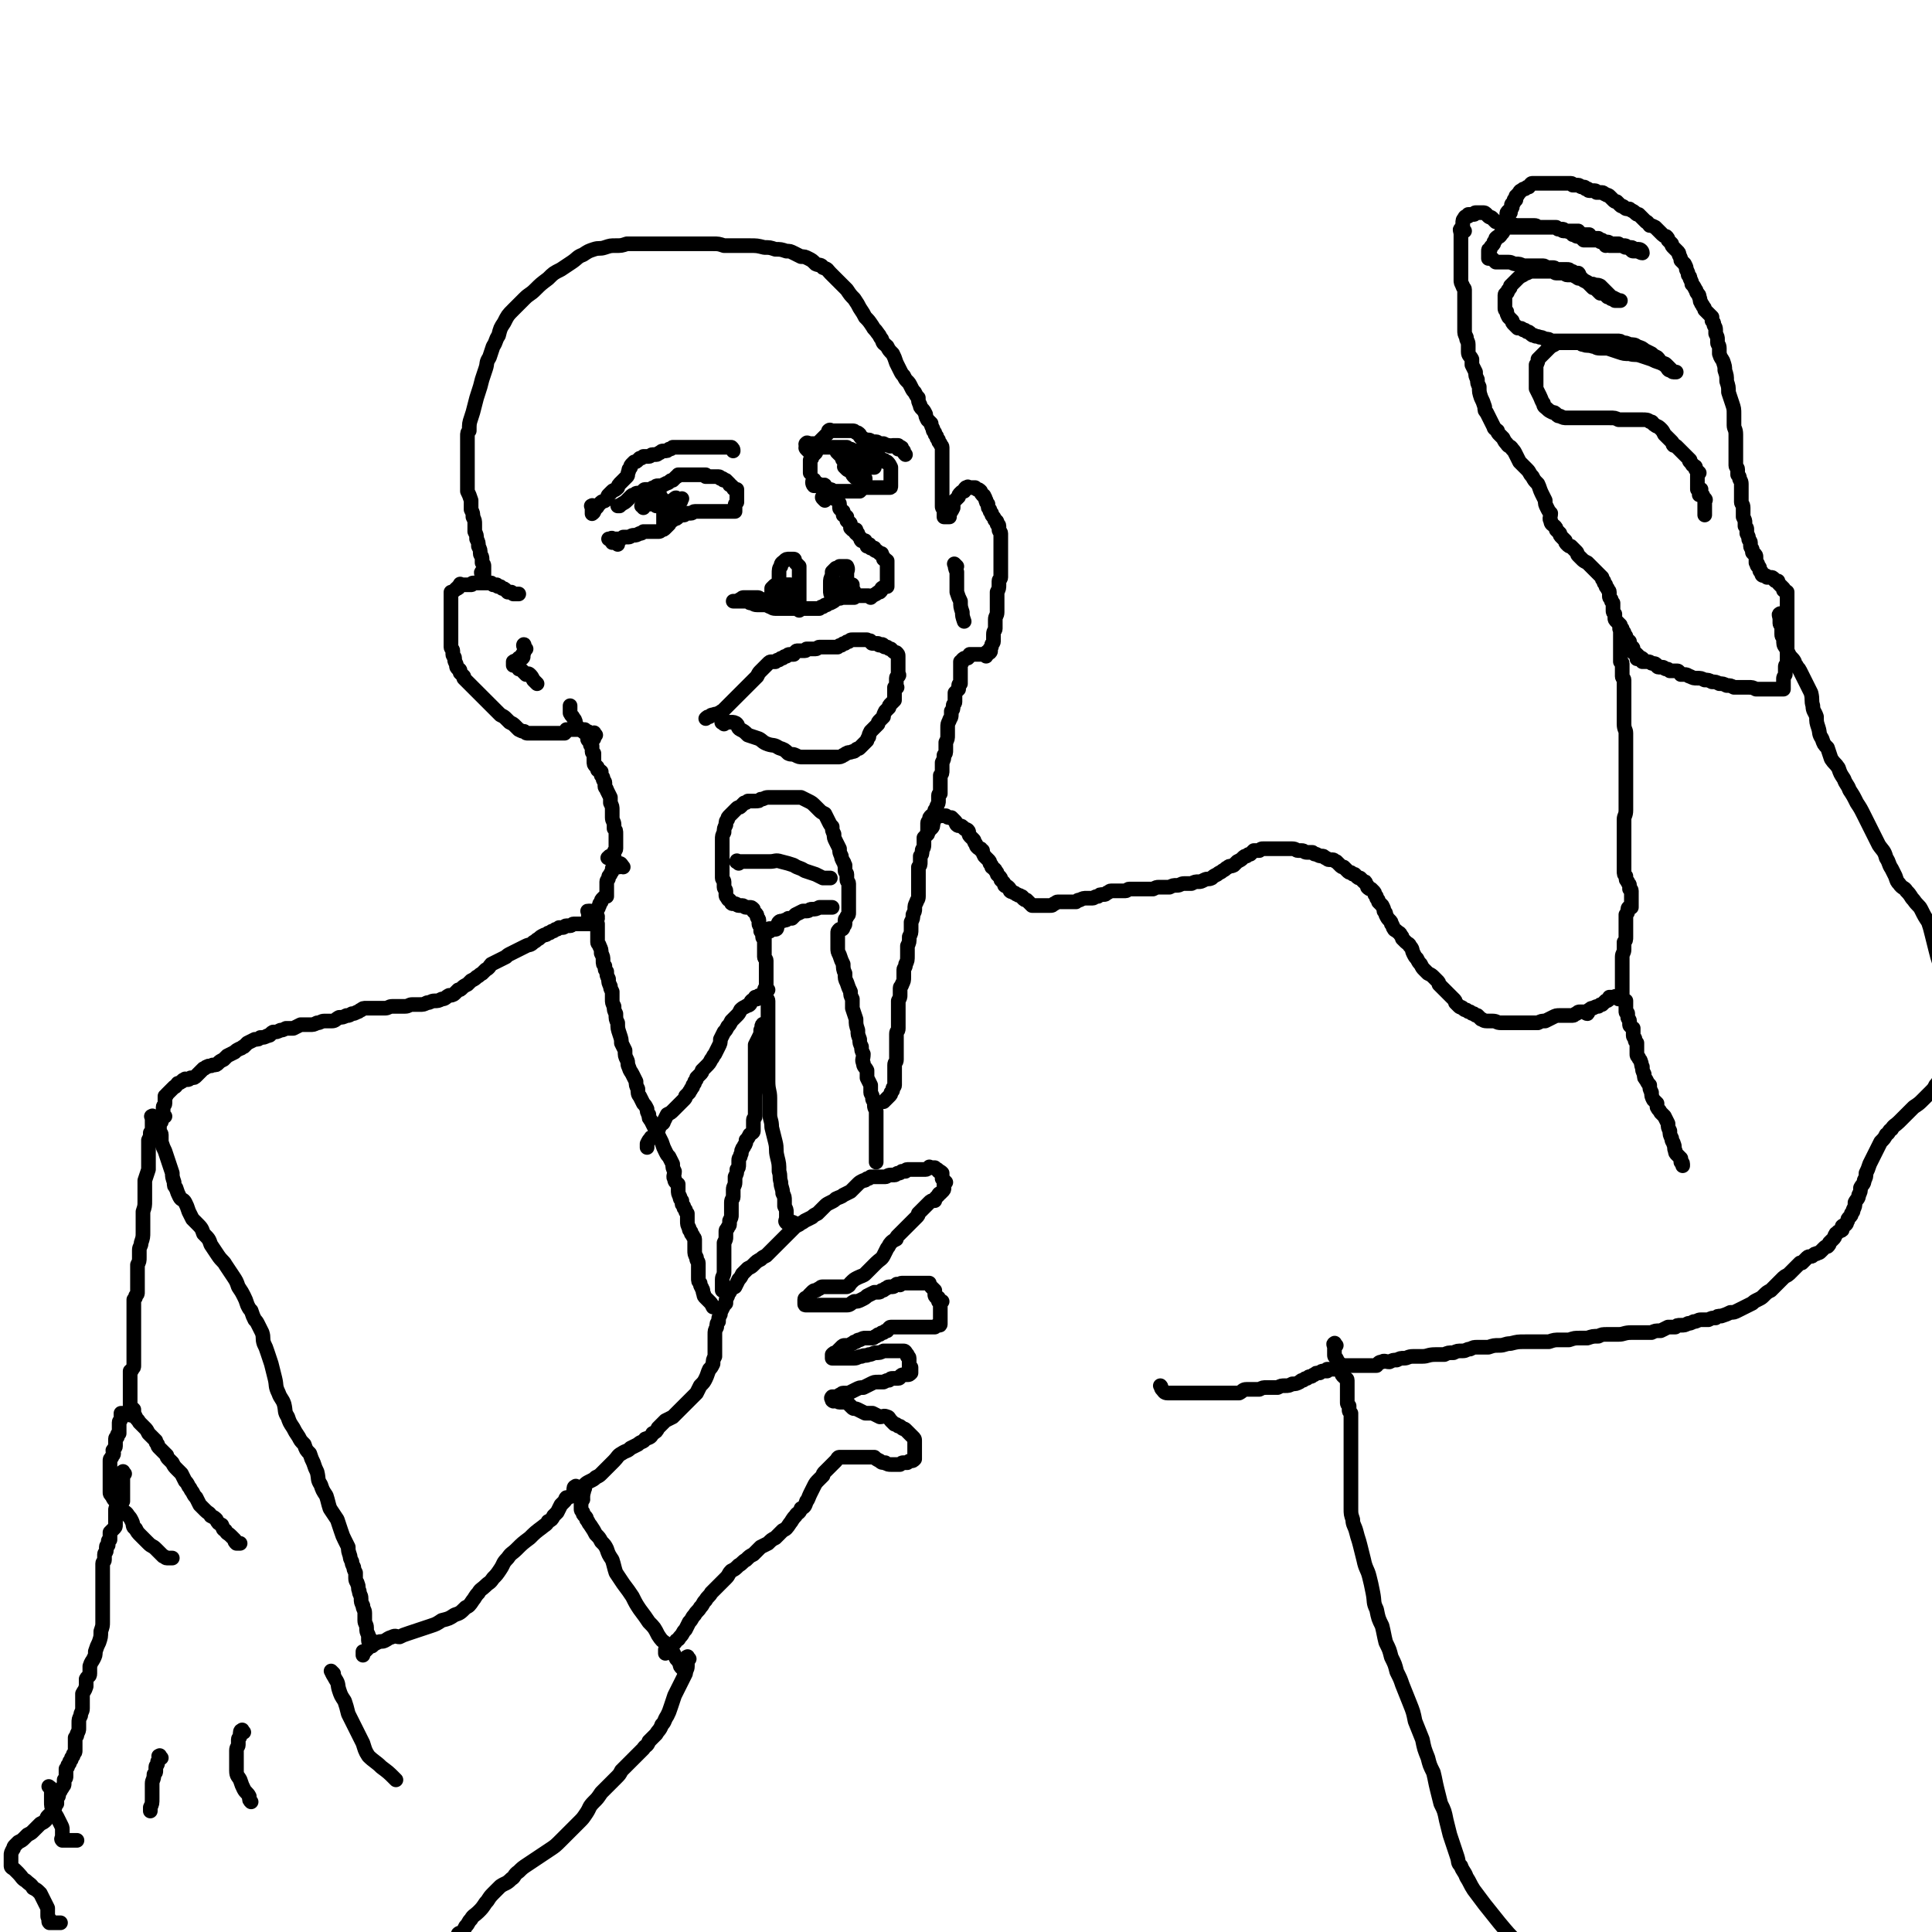
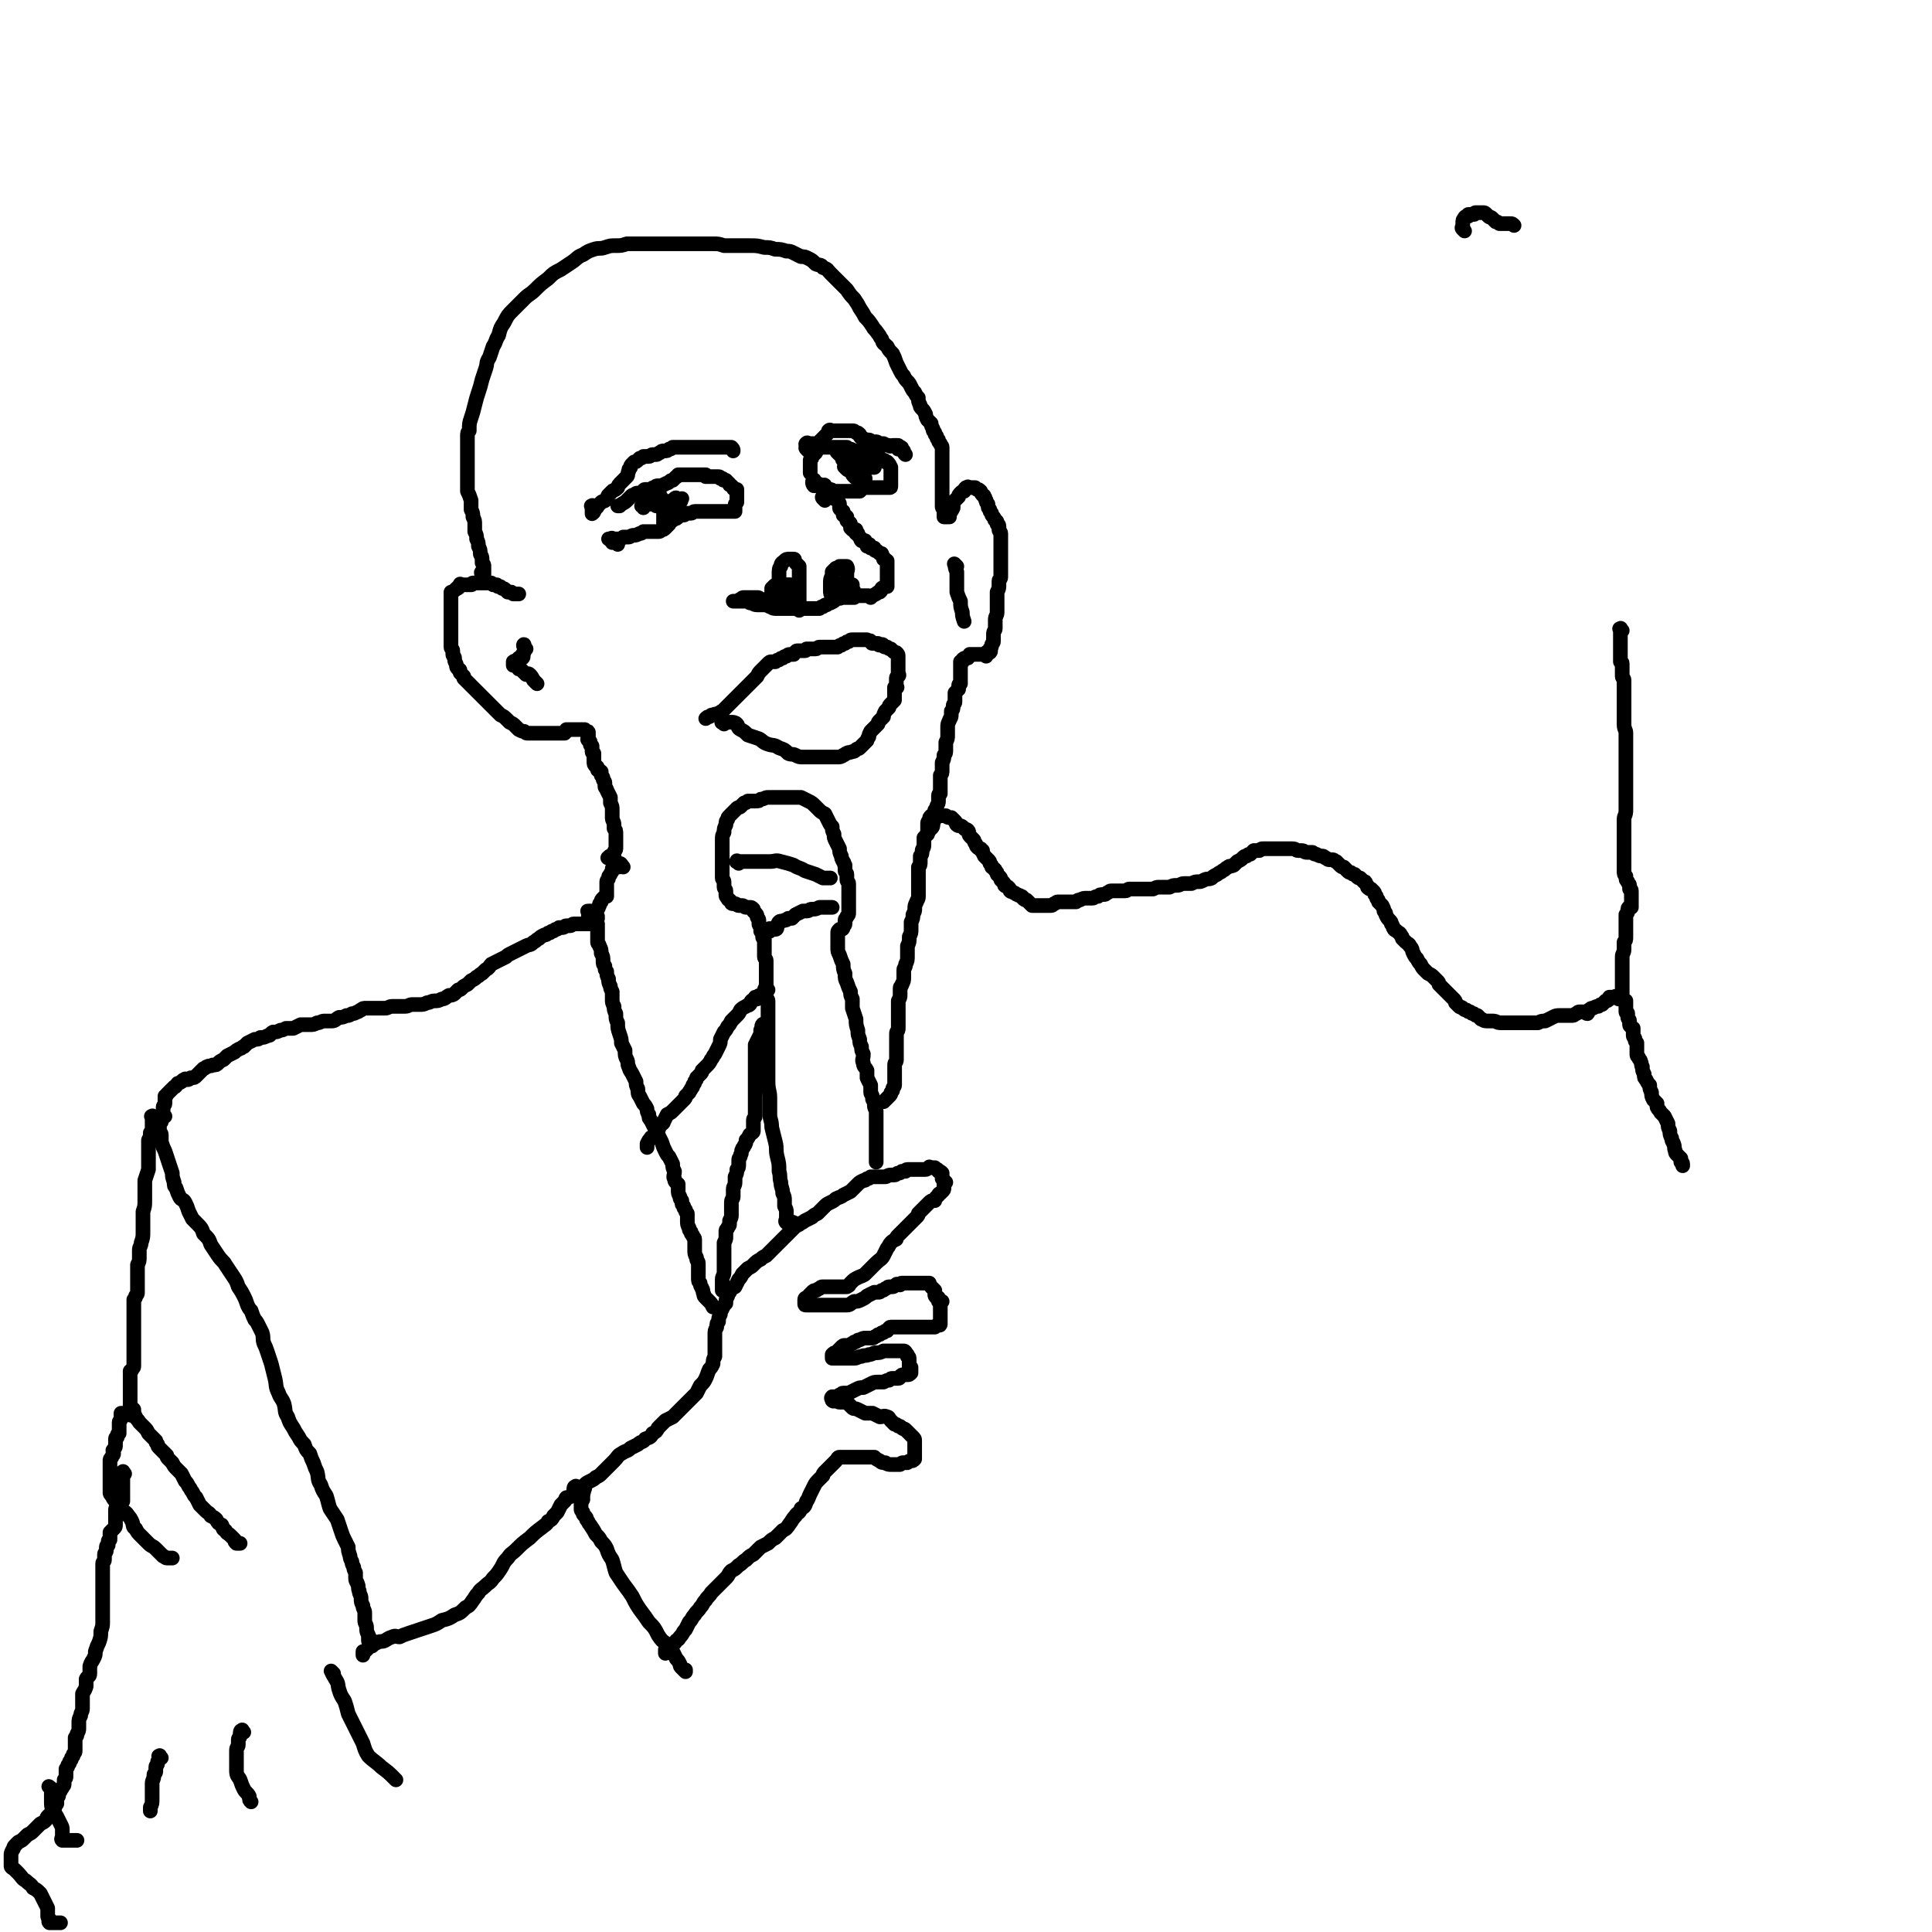
<svg xmlns="http://www.w3.org/2000/svg" viewBox="0 0 1054 1054" version="1.1">
  <g fill="none" stroke="#000000" stroke-width="8" stroke-linecap="round" stroke-linejoin="round">
    <path d="M88,612c-1,-1 -1,-1 -1,-1 -1,-1 -1,0 -1,0 -1,1 0,1 0,2 0,1 0,1 1,2 0,1 0,1 0,2 0,1 1,1 1,2 0,2 0,2 0,4 1,3 1,3 2,5 1,3 1,3 2,6 1,3 1,3 2,6 0,2 0,2 1,5 0,2 0,2 1,3 1,3 1,3 2,5 1,2 2,1 3,3 1,2 1,2 2,5 1,2 1,2 2,4 1,1 1,1 2,2 3,3 3,3 4,6 3,3 3,3 4,6 2,3 2,3 4,6 2,3 3,3 4,5 2,3 2,3 4,6 2,3 2,3 3,6 2,3 2,3 3,5 1,2 1,2 2,5 1,2 1,2 2,3 1,3 1,3 2,5 1,1 1,1 2,3 1,2 1,2 2,4 1,3 0,3 1,6 1,2 1,2 2,5 1,3 1,3 2,6 1,4 1,4 2,8 1,4 0,4 2,8 1,3 2,3 3,6 1,4 0,4 2,7 1,3 1,3 3,6 1,2 1,2 3,5 1,2 1,2 3,4 1,3 1,3 3,5 1,3 1,3 2,5 1,3 1,3 2,5 1,4 0,4 2,7 1,3 1,3 3,6 1,3 1,4 2,7 2,3 2,3 4,6 1,3 1,3 2,6 1,3 1,3 2,5 1,2 1,2 2,4 0,2 0,2 1,5 0,1 0,1 1,3 0,1 0,1 1,3 0,1 0,1 1,3 0,1 0,2 0,3 0,2 1,2 1,3 1,2 0,2 1,4 0,2 1,2 1,4 0,2 0,2 1,4 0,2 1,2 1,4 0,2 0,2 0,4 0,2 1,2 1,4 0,2 0,2 1,4 0,1 0,1 0,3 0,1 1,1 1,2 0,0 0,1 0,1 0,-1 0,-2 0,-4 0,0 0,0 0,0 " />
    <path d="M84,610c-1,-1 -1,-2 -1,-1 -1,0 0,0 0,1 0,1 0,1 0,2 0,1 0,1 0,2 0,1 0,1 0,2 0,1 0,1 -1,2 0,2 0,2 -1,4 0,2 0,2 0,4 0,2 0,2 0,4 0,2 0,2 0,4 0,2 0,2 0,4 -1,3 -1,3 -2,6 0,3 0,3 0,6 0,2 0,2 0,5 0,3 0,3 -1,6 0,2 0,2 0,4 0,4 0,4 0,7 0,3 0,3 -1,6 0,2 -1,2 -1,4 0,2 0,2 0,4 0,2 0,2 -1,4 0,2 0,2 0,4 0,2 0,2 0,4 0,2 0,2 0,4 0,2 0,2 0,3 0,1 0,1 -1,2 0,1 0,1 -1,2 0,1 0,1 0,2 0,2 0,2 0,3 0,1 0,1 0,3 0,1 0,1 0,2 0,1 0,1 0,2 0,1 0,1 0,2 0,1 0,1 0,2 0,1 0,1 0,2 0,1 0,1 0,2 0,1 0,1 0,2 0,1 0,1 0,2 0,1 0,1 0,2 0,1 0,1 0,2 0,1 0,1 0,2 0,0 0,0 0,1 0,1 0,1 0,2 0,1 0,1 0,2 0,0 0,0 0,1 0,1 0,1 -1,2 0,1 -1,1 -1,1 0,1 0,1 0,2 0,0 0,0 0,1 0,0 0,0 0,1 0,0 0,0 0,1 0,1 0,1 0,2 0,1 0,1 0,2 0,1 0,1 0,2 0,1 0,1 0,2 0,1 0,1 0,2 0,1 0,1 0,2 0,1 0,1 0,2 1,1 1,1 2,2 0,2 0,2 1,4 0,1 1,1 2,3 1,1 1,1 3,3 1,1 1,1 2,3 1,1 1,1 2,2 1,1 1,1 2,2 0,1 0,1 1,2 0,1 0,1 1,2 1,1 1,1 2,2 1,1 1,1 2,2 0,1 0,1 1,2 1,1 1,1 2,2 1,2 1,2 3,4 1,1 1,1 2,2 1,2 1,2 2,4 1,1 1,1 2,3 1,1 1,2 2,3 1,2 1,2 2,3 1,2 1,2 2,4 2,2 2,2 3,3 2,2 2,1 3,3 2,1 2,1 3,2 1,2 1,2 3,3 1,2 0,2 2,3 1,2 1,1 3,3 1,1 1,1 2,2 0,1 0,1 1,2 1,0 1,0 2,0 " />
    <path d="M71,772c-1,-1 -1,-1 -1,-1 -1,-1 -1,0 -2,0 0,0 0,0 0,0 -1,0 -1,0 -1,0 0,0 -1,0 -1,0 0,1 0,1 0,3 0,1 -1,1 -1,2 0,1 0,1 0,2 0,0 0,0 0,1 0,0 0,0 0,1 0,1 0,1 0,2 0,0 -1,0 -1,1 0,0 0,0 0,1 0,0 -1,0 -1,1 0,1 0,1 0,2 0,0 0,0 0,1 0,0 0,0 0,1 0,1 -1,1 -1,2 -1,0 0,1 0,2 0,1 -1,1 -1,2 -1,1 -1,1 -1,2 0,1 0,1 0,2 0,0 0,0 0,1 0,1 0,1 0,2 0,0 0,0 0,1 0,0 0,0 0,1 0,0 0,0 0,1 0,0 0,0 0,0 0,1 0,1 0,2 0,1 0,1 0,2 0,0 0,0 0,1 0,0 0,0 0,1 0,0 0,0 0,0 0,1 0,1 0,2 0,0 0,0 0,1 0,1 0,1 1,2 1,2 1,2 2,3 1,1 1,1 2,2 1,1 1,1 2,3 1,1 2,1 3,3 1,1 1,1 2,3 1,2 0,3 2,4 1,2 1,2 3,4 2,2 2,2 4,4 2,2 2,1 4,3 1,1 1,1 2,2 1,1 1,1 2,2 1,0 1,1 2,1 1,0 1,0 2,0 0,0 0,0 1,0 " />
    <path d="M68,804c-1,-1 -1,-2 -1,-1 -1,0 0,1 0,3 0,1 0,1 0,2 0,0 0,0 0,1 0,0 0,0 0,1 0,0 0,0 0,1 0,1 0,1 0,2 0,1 0,1 0,2 0,1 0,1 0,2 0,0 0,0 0,1 0,0 0,0 0,1 0,0 -1,0 -1,1 0,1 0,1 -1,2 0,0 -1,-1 -1,0 -1,1 -1,1 -1,2 0,1 0,1 0,2 0,1 0,1 0,2 0,1 0,1 0,2 0,1 0,1 0,2 0,1 0,1 -1,2 -1,1 -1,1 -2,2 0,1 0,1 0,2 0,1 0,1 0,2 0,0 -1,0 -1,1 0,1 0,1 0,2 0,0 -1,0 -1,1 0,1 0,1 0,2 0,0 0,0 0,0 0,1 -1,1 -1,2 0,1 0,1 0,3 0,1 -1,1 -1,2 0,1 0,1 0,2 0,2 0,2 0,4 0,2 0,2 0,4 0,2 0,2 0,4 0,2 0,2 0,4 0,2 0,2 0,4 0,2 0,2 0,4 0,3 0,3 0,6 0,2 0,2 -1,5 0,3 0,3 -1,6 -1,2 -1,2 -2,5 0,2 0,2 -1,4 -1,2 -1,1 -2,4 0,1 0,2 0,4 0,2 -1,1 -2,3 0,2 0,3 0,4 -1,3 -1,2 -2,4 0,2 0,2 0,4 0,2 0,2 0,4 0,2 -1,2 -1,4 -1,2 -1,2 -1,4 0,2 0,2 0,3 0,1 0,1 -1,3 0,1 0,1 -1,2 0,1 0,1 0,2 0,1 0,1 0,3 0,1 0,1 0,2 0,1 0,1 -1,2 0,1 0,1 -1,2 0,1 0,1 -1,2 0,1 0,1 -1,2 0,1 0,1 -1,2 0,1 0,1 0,2 0,1 0,1 0,2 0,1 0,1 -1,2 0,1 0,1 0,2 0,1 0,1 -1,2 0,1 -1,1 -1,2 -1,1 -1,1 -1,2 0,1 0,1 -1,2 0,0 0,0 0,1 0,1 0,1 0,2 0,0 -1,-1 -1,0 0,0 0,1 0,2 0,0 0,0 -1,1 0,1 0,1 -1,2 -1,1 -1,1 -2,2 -1,1 0,1 -1,2 -1,1 -1,1 -3,2 -2,2 -2,2 -4,4 -1,1 -1,1 -3,2 -1,1 -1,1 -2,2 -1,1 -1,1 -3,2 -1,1 -1,1 -2,2 -1,1 0,1 -1,2 -1,2 -1,2 -1,3 0,2 0,2 0,3 0,2 0,2 0,3 0,1 1,1 2,2 1,1 1,1 2,2 2,2 2,3 4,4 2,2 3,2 4,4 2,1 2,1 4,3 1,2 1,2 2,4 1,2 1,2 2,4 0,2 0,2 0,4 0,1 0,1 1,2 0,1 -1,1 0,2 0,0 1,0 2,0 1,0 1,0 2,0 1,0 1,0 2,0 " />
    <path d="M28,976c-1,-1 -2,-2 -1,-1 0,0 1,0 1,2 0,1 0,1 0,2 0,2 0,2 0,4 0,2 0,3 1,4 0,3 1,2 2,4 1,2 1,2 2,4 1,2 1,2 1,3 0,1 0,1 0,2 0,1 0,1 0,2 0,1 -1,1 0,2 1,0 1,0 3,0 1,0 1,0 2,0 1,0 1,0 2,0 0,0 0,0 1,0 " />
    <path d="M88,959c-1,-1 -1,-2 -1,-1 -1,0 0,0 0,1 0,1 0,1 -1,2 0,0 0,0 0,1 0,1 -1,1 -1,2 0,1 0,1 0,2 0,1 0,1 -1,2 0,3 -1,3 -1,5 0,2 0,2 0,4 0,2 0,2 0,4 0,3 0,3 -1,5 0,1 0,1 0,2 " />
    <path d="M133,945c-1,-1 -1,-2 -1,-1 -1,0 -1,1 -1,3 0,1 -1,1 -1,2 0,1 0,1 0,3 0,1 -1,1 -1,3 0,1 0,1 0,3 0,2 0,2 0,4 0,2 0,2 0,4 0,3 1,3 2,5 1,3 1,3 2,5 1,2 2,2 3,4 0,2 0,2 1,3 " />
    <path d="M182,913c-1,-1 -2,-2 -1,-1 0,1 1,2 2,4 2,3 1,3 2,6 1,3 1,3 3,6 1,3 1,3 2,7 2,4 2,4 4,8 2,4 2,4 4,8 1,3 1,4 3,7 3,3 4,3 7,6 4,3 4,3 7,6 0,0 0,0 1,1 " />
-     <path d="M376,905c-1,-1 -1,-2 -1,-1 -1,0 0,0 0,1 0,1 0,1 0,2 0,1 0,1 0,2 0,2 -1,2 -1,4 -1,2 -1,2 -2,4 -1,2 -1,2 -2,4 -1,2 -1,2 -2,4 -1,3 -1,3 -2,6 -1,3 -1,3 -2,5 -2,3 -1,3 -3,5 -1,3 -2,3 -3,5 -2,2 -2,2 -4,4 -1,3 -2,2 -3,4 -2,2 -2,2 -4,4 -2,2 -2,2 -4,4 -2,2 -2,2 -4,4 -1,2 -1,2 -3,4 -2,2 -2,2 -4,4 -2,2 -2,2 -4,4 -2,3 -2,3 -4,5 -3,3 -2,3 -4,6 -2,3 -2,3 -4,5 -3,3 -3,3 -5,5 -3,3 -3,3 -5,5 -3,3 -3,3 -6,5 -3,2 -3,2 -6,4 -3,2 -3,2 -6,4 -3,2 -3,2 -5,4 -3,2 -2,3 -4,4 -3,3 -3,2 -6,4 -2,2 -2,2 -4,4 -3,3 -2,3 -4,5 -2,3 -2,3 -4,5 -2,2 -3,2 -4,4 -2,2 -1,2 -3,4 -1,2 -1,2 -2,3 -1,1 -1,0 -2,1 " />
    <path d="M318,816c-1,-1 -1,-2 -1,-1 -1,0 0,1 0,2 0,1 0,1 0,2 0,1 0,1 0,2 0,1 0,1 0,2 0,1 0,1 1,2 0,1 0,1 1,2 1,1 1,1 1,2 1,1 1,2 2,3 2,3 2,3 3,5 2,2 2,2 3,4 2,2 2,2 3,4 1,3 1,3 3,6 1,3 1,4 2,7 2,3 2,3 4,6 3,4 3,4 5,7 2,4 2,4 4,7 3,4 3,4 5,7 3,3 3,3 5,7 2,3 2,3 5,5 1,2 1,2 3,4 1,2 1,2 2,4 1,1 1,1 2,3 0,1 0,1 1,2 1,1 1,1 2,2 0,0 0,-1 0,-1 " />
    <path d="M315,812c-1,-1 -1,-2 -1,-1 -1,0 -1,1 -1,2 0,1 0,1 0,2 0,0 0,1 -1,1 -1,1 -1,0 -2,1 0,0 -1,0 -1,0 -1,1 0,1 -1,2 -1,1 -1,1 -2,2 -1,2 -1,2 -2,4 -1,1 -1,1 -2,2 -1,2 -1,2 -3,3 -1,2 -2,2 -3,3 -4,3 -4,3 -7,6 -4,3 -4,3 -7,6 -3,3 -3,2 -5,5 -3,3 -2,3 -4,6 -2,3 -2,3 -4,5 -2,3 -2,2 -4,4 -2,2 -3,2 -4,4 -2,2 -2,3 -3,4 -2,3 -2,3 -4,4 -3,3 -3,3 -6,4 -3,2 -3,2 -7,3 -3,2 -3,2 -6,3 -3,1 -3,1 -6,2 -3,1 -3,1 -6,2 -3,1 -3,1 -5,2 -2,0 -2,-1 -4,0 -3,1 -2,1 -4,2 -2,1 -2,0 -4,1 -2,1 -2,1 -3,2 -1,0 -1,0 -2,1 -1,1 -1,1 -2,2 0,0 -1,0 -1,0 0,0 0,1 0,2 " />
    <path d="M318,818c-1,-1 -1,-1 -1,-1 -1,-1 0,-1 0,-1 0,-1 0,-1 0,-2 0,0 0,0 0,0 0,-1 1,0 1,0 1,0 0,-1 1,-2 0,0 0,0 0,-1 0,-1 0,-1 0,-1 1,-1 1,-1 3,-2 2,-1 2,-1 3,-2 2,-1 2,-1 3,-2 2,-2 2,-2 3,-3 2,-2 2,-2 4,-4 2,-2 2,-3 4,-4 3,-2 3,-1 5,-3 2,-1 2,-1 4,-2 2,-2 3,-1 4,-3 3,-1 3,-1 4,-3 2,-1 2,-1 3,-3 1,-1 1,-1 2,-2 1,-1 1,-1 2,-2 2,-1 2,-1 4,-2 1,-1 1,-1 2,-2 1,-1 1,-1 2,-2 1,-1 1,-1 2,-2 1,-1 1,-1 3,-3 1,-1 1,-1 2,-2 1,-1 1,-1 2,-2 1,-2 1,-2 2,-4 2,-2 2,-2 3,-4 1,-2 1,-3 2,-5 1,-1 1,-1 2,-3 0,-2 0,-2 1,-4 0,-2 0,-3 0,-5 0,-2 0,-2 0,-4 0,-1 0,-2 0,-3 0,-2 0,-2 1,-4 0,-2 0,-2 1,-3 0,-2 0,-2 1,-4 0,-1 0,-1 1,-3 1,-2 1,-2 2,-3 0,-2 0,-2 1,-4 0,-1 0,-1 1,-2 1,-2 1,-2 3,-3 1,-2 1,-2 2,-4 1,-1 1,-1 2,-3 1,-1 1,-1 3,-3 2,-1 2,-1 3,-2 2,-2 2,-2 4,-3 1,-1 1,-1 3,-2 1,-1 1,-1 3,-3 1,-1 1,-1 2,-2 1,-1 1,-1 3,-3 1,-1 1,-1 2,-2 1,-1 1,-1 3,-3 1,-1 1,-1 2,-2 1,-1 1,-1 3,-2 1,-1 2,-1 3,-2 2,-1 2,-1 4,-2 1,-1 1,-1 3,-2 1,-1 1,-1 2,-2 1,-1 1,-1 2,-2 1,-1 1,-1 3,-2 2,-1 2,-1 3,-2 2,-1 3,-1 4,-2 2,-1 2,-1 4,-2 1,-1 1,-1 2,-2 1,-1 1,-1 2,-2 1,-1 1,-1 3,-2 1,0 1,0 2,-1 1,0 1,0 2,-1 1,0 1,0 2,0 1,0 1,0 2,0 1,0 1,0 2,0 1,0 1,0 2,0 1,0 1,-1 3,-1 1,0 1,0 2,0 1,0 1,-1 2,-1 1,0 1,0 2,-1 1,0 1,0 2,0 0,0 0,-1 1,-1 1,0 1,0 2,0 1,0 1,0 2,0 1,0 1,0 2,0 1,0 1,0 2,0 1,0 1,0 2,0 1,0 1,-1 2,-1 0,-1 0,0 1,0 0,0 0,0 1,0 0,0 0,0 1,0 0,0 0,0 1,1 1,0 0,0 1,1 1,0 1,0 2,1 0,1 0,1 0,2 0,0 0,0 0,1 1,1 1,1 2,2 0,0 -1,0 -1,0 0,1 0,1 0,1 0,1 0,1 0,1 0,1 0,1 0,1 0,1 0,1 -1,2 0,0 0,0 -1,1 0,0 -1,0 -1,1 0,0 0,0 -1,1 -1,1 -1,1 -1,2 -2,0 -2,0 -3,1 -1,1 -1,1 -2,2 -1,1 -1,1 -2,2 -1,1 -1,1 -2,2 0,1 0,1 -1,2 -1,1 -1,1 -2,2 -1,1 -1,1 -2,2 -1,1 -1,1 -2,2 -1,1 -1,1 -2,2 -1,1 -1,1 -2,2 -1,1 -1,1 -1,2 -2,1 -2,1 -3,2 -1,1 -1,2 -2,3 -1,2 -1,2 -2,4 -1,2 -2,2 -4,4 -1,1 -1,1 -3,3 -1,1 -1,1 -3,3 -1,1 -2,1 -4,2 -2,1 -2,1 -4,3 -1,1 0,1 -2,2 -1,0 -1,0 -3,0 -1,0 -1,0 -2,0 -1,0 -1,0 -2,0 -1,0 -1,0 -3,0 -1,0 -1,0 -3,0 -1,0 -1,0 -2,1 -1,0 -1,1 -2,1 -1,0 -1,0 -2,1 0,0 0,0 -1,1 -1,1 -1,1 -1,2 -1,0 -1,0 -1,0 0,0 -1,0 -1,1 0,1 0,1 0,2 0,0 0,0 0,0 0,1 0,1 1,1 1,0 1,0 2,0 1,0 1,0 2,0 1,0 1,0 2,0 1,0 1,0 2,0 1,0 1,0 2,0 1,0 1,0 2,0 2,0 2,0 4,0 1,0 1,0 2,0 2,0 2,0 4,0 2,0 2,-1 4,-2 2,0 2,0 4,-1 2,-1 2,-1 3,-2 2,-1 2,-1 4,-2 1,0 1,0 2,0 1,0 1,0 2,-1 1,0 1,0 2,-1 1,0 1,-1 2,-1 1,0 1,0 2,0 1,0 1,-1 2,-1 0,-1 1,0 2,0 0,0 0,-1 1,-1 1,0 1,0 3,0 1,0 1,0 2,0 1,0 1,0 2,0 1,0 1,0 2,0 1,0 1,0 2,0 1,0 1,0 2,0 1,0 1,0 2,0 0,0 0,1 1,2 0,0 0,0 1,1 0,0 0,0 1,1 0,1 0,1 0,2 0,1 0,1 1,2 0,0 1,0 1,0 0,1 0,1 0,2 0,0 1,0 2,0 0,0 -1,0 -1,1 0,1 0,1 0,2 0,0 0,0 0,1 0,0 0,0 0,1 0,0 0,0 0,1 0,0 0,0 0,1 0,0 0,0 0,1 0,0 0,0 0,1 0,1 0,1 0,2 0,0 0,0 0,1 0,0 0,0 0,0 0,1 0,1 -1,1 -1,0 -1,0 -2,1 -1,0 -1,0 -2,0 -1,0 -1,0 -2,0 -1,0 -1,0 -2,0 -1,0 -1,0 -2,0 -1,0 -1,0 -2,0 -1,0 -1,0 -2,0 -1,0 -1,0 -2,0 -1,0 -1,0 -2,0 -1,0 -1,0 -2,0 -1,0 -1,0 -2,0 -1,0 -1,0 -2,0 -1,0 -1,0 -2,0 -1,0 -1,1 -2,2 -1,0 -1,0 -2,1 -1,0 -1,0 -2,1 -1,0 -1,0 -2,1 -1,0 -1,1 -2,1 -1,0 -1,0 -2,0 -1,0 -1,0 -2,0 -1,0 -1,0 -3,1 -1,0 -1,0 -2,1 -1,0 -1,0 -2,1 -1,0 -1,1 -2,1 -1,0 -1,0 -2,0 -1,0 -1,0 -2,1 -1,1 -1,1 -2,2 0,0 0,0 -1,1 -1,0 -1,0 -2,1 0,0 0,0 0,1 0,0 0,0 0,0 0,1 0,1 0,1 1,0 1,0 3,0 1,0 1,0 2,0 1,0 1,0 2,0 1,0 1,0 2,0 1,0 1,0 3,0 2,0 2,-1 4,-1 2,-1 2,0 4,-1 2,0 2,-1 4,-1 2,0 2,0 4,-1 1,0 1,0 3,0 1,0 1,0 2,0 1,0 1,0 2,0 1,0 1,0 2,0 1,0 1,0 2,0 1,0 1,1 2,2 0,0 0,0 0,1 0,0 1,0 1,1 0,0 0,0 0,1 0,1 0,1 0,2 0,1 0,1 0,2 0,0 1,0 1,0 0,1 0,1 0,1 0,1 0,1 0,1 0,1 0,1 0,1 -1,1 -1,1 -2,1 -1,0 -1,0 -2,0 -1,0 -1,0 -2,1 0,0 0,1 -1,1 -1,0 -1,0 -3,0 -1,0 -1,0 -2,1 -1,0 -1,0 -3,1 -2,0 -2,0 -3,0 -2,0 -2,0 -4,1 -2,1 -2,1 -4,2 -2,0 -2,0 -4,1 -2,1 -2,1 -4,2 -1,0 -1,0 -3,0 -1,0 -1,1 -2,1 -1,1 -1,1 -2,1 -1,0 -1,0 -2,0 0,0 0,0 0,0 -1,1 0,1 0,2 0,0 0,0 0,0 1,1 1,0 2,0 1,0 1,1 2,1 1,0 1,0 3,0 1,0 1,0 2,1 1,1 1,1 2,2 1,1 1,0 3,1 2,1 2,1 4,2 2,0 2,0 4,0 2,1 2,1 4,2 2,0 2,-1 4,0 1,0 1,1 2,2 1,1 1,1 2,2 1,0 1,0 2,1 1,0 1,0 2,1 1,1 1,0 2,1 1,1 1,1 2,2 0,0 0,0 1,1 0,0 0,0 1,1 1,1 1,1 1,2 0,1 0,1 0,2 0,0 0,0 0,1 0,1 0,1 0,2 0,0 0,0 0,1 0,1 0,1 0,2 0,0 0,0 0,1 0,0 0,0 0,0 0,1 0,1 0,1 -1,1 -1,1 -2,1 -1,0 -1,0 -2,1 -1,0 -1,0 -2,0 -1,0 -1,0 -2,1 -1,0 -1,0 -2,0 -1,0 -1,0 -3,0 -1,0 -2,0 -3,-1 -2,0 -2,0 -3,-1 -2,-1 -2,-1 -3,-2 -1,0 -1,0 -3,0 -1,0 -1,0 -3,0 -1,0 -1,0 -2,0 -1,0 -1,0 -2,0 -1,0 -1,0 -3,0 -1,0 -1,0 -2,0 -1,0 -1,0 -2,0 -1,0 -1,0 -2,0 -1,0 -1,1 -2,2 -1,1 -1,1 -2,2 -1,1 -1,1 -2,2 -1,1 -1,1 -2,2 -1,1 -1,1 -1,2 -1,1 -1,1 -2,2 -2,2 -2,2 -3,4 -1,2 -1,2 -2,4 -1,2 -1,3 -2,4 -1,3 -1,3 -3,4 -1,3 -2,2 -3,4 -2,2 -2,3 -3,4 -2,3 -2,3 -4,4 -2,2 -2,2 -4,4 -2,1 -2,1 -4,3 -2,1 -2,1 -4,2 -2,2 -2,2 -4,4 -2,1 -2,1 -4,3 -2,1 -2,2 -4,3 -2,2 -2,2 -4,3 -2,2 -1,2 -3,4 -2,2 -2,2 -4,4 -2,2 -2,2 -4,4 -1,2 -2,2 -3,4 -2,2 -1,2 -3,4 -1,2 -2,2 -3,4 -2,2 -1,2 -3,4 -1,2 -1,2 -2,4 -2,2 -1,2 -3,4 -1,1 0,1 -2,2 -1,2 -1,1 -3,3 -1,1 -1,1 -2,2 0,0 -1,0 -1,1 0,0 0,1 0,1 0,-1 0,-1 0,-2 " />
    <path d="M434,668c-1,-1 -1,-1 -1,-1 -2,-1 -2,0 -3,0 -1,0 -1,0 -1,0 -1,-1 0,-1 0,-3 0,-1 0,-1 0,-3 0,-1 0,-1 -1,-3 0,-1 0,-1 0,-3 0,-2 0,-2 -1,-4 0,-3 -1,-3 -1,-6 -1,-3 0,-3 -1,-6 0,-4 0,-4 -1,-8 -1,-4 0,-4 -1,-8 -1,-4 -1,-4 -2,-8 0,-4 -1,-4 -1,-7 0,-5 0,-5 0,-9 0,-4 -1,-4 -1,-9 0,-3 0,-3 0,-7 0,-4 0,-4 0,-9 0,-3 0,-3 0,-6 0,-3 0,-3 0,-6 0,-2 0,-2 0,-5 0,-1 0,-1 0,-3 0,-2 0,-2 0,-4 0,-1 0,-1 0,-2 0,-1 0,-1 0,-2 0,-1 -1,-1 -1,-2 0,-1 0,-1 0,-2 0,-1 0,-1 0,-2 0,-1 0,-1 0,-2 0,-1 0,-1 0,-2 0,-1 0,-1 0,-2 0,-1 0,-1 0,-2 0,0 0,0 0,-1 0,0 0,0 0,-1 0,0 0,0 0,-1 0,0 0,0 0,-1 0,-1 0,-1 0,-1 0,-2 0,-2 0,-3 0,0 0,0 0,0 0,-1 -1,-1 -1,-2 0,-1 0,-1 0,-2 0,-1 0,-1 0,-3 0,-1 0,-1 0,-1 0,-2 0,-2 0,-3 0,0 0,0 0,-1 0,0 -1,0 -1,-1 0,0 0,-1 0,-1 0,-1 0,-1 -1,-2 0,-1 0,-1 0,-2 0,-1 -1,-1 -1,-2 0,-1 0,-1 0,-2 0,-1 -1,-1 -1,-2 0,-1 0,-1 -1,-2 0,0 0,0 -1,-1 0,-1 0,-1 0,-1 -1,-1 -1,-1 -2,-1 -1,0 -1,0 -2,0 -1,0 -1,-1 -2,-1 -1,0 -1,0 -2,0 -1,0 -1,-1 -2,-1 -1,0 -1,0 -1,0 -1,0 -1,0 -1,-1 0,0 0,0 -1,-1 0,0 -1,0 -1,-1 -1,-1 -1,-1 -1,-2 0,-1 0,-1 0,-2 0,-1 -1,-1 -1,-2 0,-1 0,-1 0,-3 0,-1 -1,-1 -1,-2 0,-1 0,-2 0,-3 0,-2 0,-2 0,-3 0,-2 0,-2 0,-3 0,-2 0,-2 0,-4 0,-2 0,-2 0,-4 0,-2 0,-2 0,-4 0,-2 0,-2 1,-4 0,-2 0,-2 1,-4 0,-2 0,-2 1,-3 0,-1 0,-1 1,-2 1,-1 1,-1 2,-2 1,-1 1,-1 2,-2 1,-1 1,0 2,-1 1,-1 1,-1 2,-2 1,0 1,0 2,-1 2,0 2,0 4,0 2,0 2,0 3,-1 2,0 2,-1 4,-1 1,0 1,0 3,0 1,0 1,0 3,0 1,0 1,0 2,0 2,0 2,0 3,0 1,0 1,0 3,0 1,0 1,0 2,0 1,0 1,0 2,0 2,1 2,1 4,2 2,1 2,1 4,3 1,1 1,1 2,2 1,1 1,1 3,2 1,2 1,2 2,4 1,2 1,2 2,3 0,2 0,2 1,4 0,2 0,2 1,4 1,2 1,2 2,4 0,2 0,2 1,4 0,1 0,1 1,3 1,1 0,1 1,2 0,1 0,2 0,3 0,1 1,1 1,2 0,1 0,2 0,3 0,1 1,1 1,2 0,1 0,1 0,2 0,0 0,0 0,1 0,1 0,1 0,2 0,1 0,1 0,3 0,1 0,1 0,2 0,1 0,1 0,2 0,1 0,1 0,2 0,1 0,1 0,2 0,1 0,1 -1,2 0,1 -1,1 -1,2 0,1 0,1 0,2 0,1 -1,1 -1,2 0,0 0,1 -1,1 0,0 0,0 -1,0 0,0 0,0 0,0 -1,1 -1,1 -1,2 0,0 0,0 0,1 0,1 0,1 0,3 0,1 0,1 0,2 0,1 0,1 0,2 0,2 0,2 1,4 1,3 1,3 2,5 0,2 0,3 1,5 0,3 0,3 1,5 1,3 1,3 2,5 0,2 0,2 1,4 0,3 0,3 0,5 1,3 1,3 2,6 0,3 0,3 1,6 0,3 0,2 1,5 0,2 0,2 1,4 0,2 0,2 1,4 0,3 -1,3 0,5 0,2 1,2 2,4 0,2 0,2 0,4 1,2 1,2 2,4 0,2 0,2 0,4 0,1 1,1 1,3 0,1 0,1 1,2 0,1 0,1 0,2 0,2 1,2 1,3 0,2 0,2 0,3 0,2 0,2 0,4 0,2 0,2 0,3 0,1 0,1 0,2 0,1 0,1 0,3 0,1 0,1 0,2 0,1 0,1 0,2 0,1 0,1 0,2 0,0 0,0 0,1 0,1 0,1 0,2 0,0 0,0 0,1 0,0 0,0 0,1 0,1 0,1 0,2 0,0 0,-1 0,-2 0,-1 0,-1 0,-3 0,0 0,0 0,0 " />
    <path d="M420,508c-1,-1 -2,-1 -1,-1 1,-1 2,0 4,0 1,0 1,-1 1,-2 1,-1 0,-1 1,-2 1,-1 1,0 3,-1 1,0 1,0 2,-1 1,0 1,0 2,0 1,-1 1,-1 2,-2 2,-1 2,-1 4,-2 1,0 1,0 2,0 2,0 1,-1 3,-1 2,0 2,0 4,-1 2,0 2,0 4,0 2,0 2,0 3,0 " />
    <path d="M403,471c-1,-1 -2,-1 -1,-1 0,-1 0,0 1,0 1,0 1,0 3,0 1,0 1,0 2,0 3,0 3,0 5,0 4,0 4,0 7,0 3,0 3,-1 6,0 4,1 4,1 7,2 3,2 3,1 6,3 3,1 3,1 6,2 2,1 2,1 4,2 2,0 2,0 4,0 " />
    <path d="M395,395c-1,-1 -2,-1 -1,-1 0,-1 1,0 2,0 0,0 0,0 1,0 1,0 1,0 2,0 1,0 2,0 3,1 1,1 0,2 2,3 2,1 2,1 4,3 3,1 3,1 6,2 2,1 2,2 5,3 3,1 3,0 6,2 3,1 3,1 5,3 2,1 2,0 4,1 2,1 2,1 4,1 1,0 1,0 2,0 1,0 1,0 2,0 1,0 1,0 2,0 1,0 1,0 2,0 1,0 1,0 3,0 2,0 2,0 4,0 2,0 2,0 4,0 1,0 2,0 3,-1 1,0 1,-1 2,-1 1,-1 1,0 3,-1 1,0 1,0 2,-1 1,-1 1,0 2,-1 1,-1 1,-1 2,-2 1,-1 1,-1 2,-2 0,0 0,-1 1,-2 0,-1 0,-1 1,-3 1,-1 1,-1 2,-2 1,-1 1,-1 2,-2 0,-1 0,-1 1,-2 1,-1 1,-1 2,-2 0,-1 0,-1 1,-3 1,-1 1,-1 2,-2 0,-1 0,-1 1,-2 1,-1 1,-1 2,-2 0,-1 0,-1 0,-2 0,-1 0,-1 0,-2 0,-1 0,-1 0,-1 0,-1 0,-1 0,-2 0,0 0,0 1,0 0,0 0,0 0,0 1,0 0,0 0,-1 0,-1 0,-1 0,-2 0,0 0,0 0,0 0,-1 0,-1 0,-1 0,-1 0,-1 0,-1 0,-1 1,-1 1,-1 1,-1 0,-1 0,-1 0,-1 0,-1 0,-1 0,-1 0,-1 0,-2 0,-1 0,-1 0,-2 0,-1 0,-1 0,-2 0,-1 0,-1 0,-2 0,-1 0,-1 0,-1 0,-1 0,-1 -1,-2 -1,0 -1,0 -2,-1 0,0 0,0 -1,-1 -1,0 -1,0 -2,-1 -1,0 -1,0 -1,0 -1,0 -1,-1 -1,-1 -1,-1 -1,0 -2,0 -1,0 -1,-1 -1,-1 -1,0 -1,0 -2,0 -1,0 -1,0 -1,0 -1,0 0,-1 -1,-1 0,-1 -1,0 -2,-1 -1,0 -1,0 -2,0 -1,0 -1,0 -2,0 -1,0 -1,0 -2,0 -1,0 -1,0 -2,0 -1,0 -1,0 -2,1 -1,0 -1,0 -2,1 -1,0 -1,0 -2,1 -1,0 -1,0 -2,1 -1,0 -1,0 -2,0 -1,0 -1,0 -2,0 -1,0 -1,0 -2,0 -1,0 -1,0 -2,0 -1,0 -1,0 -2,0 -1,0 -1,1 -2,1 -1,0 -1,0 -2,0 -1,0 -1,0 -2,0 0,0 0,0 -1,0 0,0 0,1 -1,1 -1,0 -1,0 -1,0 -2,0 -2,0 -3,0 -1,0 -1,1 -2,2 -1,0 -1,0 -2,0 -1,0 -1,0 -2,1 -1,0 -1,0 -2,1 -1,0 -1,0 -2,1 -1,0 -1,0 -2,1 -1,0 -1,0 -2,0 -1,0 -1,0 -2,1 -1,1 -1,1 -2,2 -1,1 -1,1 -2,2 -1,1 -1,1 -2,3 -1,1 -1,1 -2,2 -1,1 -1,1 -2,2 -1,1 -1,1 -2,2 -1,1 -1,1 -2,2 -1,1 -1,1 -2,2 -1,1 -1,1 -2,2 -1,1 -1,1 -2,2 -1,1 -1,1 -2,2 -1,1 -1,1 -2,2 0,0 0,0 -1,1 -1,0 -1,1 -2,1 -1,1 -1,0 -3,1 -1,0 -1,0 -2,1 -1,0 -1,0 -2,1 0,0 0,0 0,0 " />
-     <path d="M798,126c-1,-1 -1,-2 -1,-1 -1,0 0,1 0,3 0,1 0,1 0,2 0,0 0,0 0,0 0,1 0,1 0,1 0,1 0,1 0,2 0,1 0,1 0,2 0,1 0,1 0,2 0,1 0,1 0,2 0,1 0,1 0,2 0,1 0,1 0,2 0,2 0,2 0,4 0,2 0,2 0,3 0,2 0,2 0,3 0,1 0,1 1,3 0,1 1,1 1,2 0,1 0,1 0,2 0,2 0,2 0,4 0,2 0,2 0,4 0,2 0,2 0,4 0,2 0,2 0,4 0,2 0,2 0,4 0,2 0,2 1,4 0,2 1,2 1,4 0,2 0,2 0,4 0,2 1,2 2,4 0,1 0,2 0,3 1,2 1,2 2,4 0,2 0,2 1,4 0,2 0,2 1,4 0,3 0,3 1,6 1,2 1,2 2,5 0,2 0,2 1,3 1,2 1,2 2,4 1,2 1,2 2,4 0,1 1,1 2,2 0,1 0,1 1,2 1,1 1,1 2,2 1,2 1,2 2,3 1,2 2,1 3,3 1,1 1,1 2,3 1,2 1,2 2,4 2,2 2,2 4,4 2,2 1,2 3,4 1,2 1,2 3,4 1,2 1,3 2,5 1,2 1,2 2,4 0,2 0,2 1,4 1,2 1,2 2,3 0,2 -1,3 0,4 0,2 1,2 2,3 1,1 1,1 1,2 1,1 1,1 2,2 0,1 0,1 1,2 1,1 1,1 2,2 0,1 0,1 1,2 1,1 1,1 2,1 1,1 1,1 2,2 0,0 0,0 1,1 1,1 0,1 1,2 1,1 1,1 2,2 1,1 1,1 3,2 1,1 1,1 2,2 1,1 1,1 2,2 1,1 1,1 2,2 1,1 1,1 2,2 0,1 0,1 1,2 0,1 0,1 1,2 0,1 0,1 1,2 0,1 1,1 1,2 0,1 0,1 0,2 0,1 0,1 1,2 0,1 0,1 1,2 0,1 0,1 0,2 0,1 0,1 0,2 0,1 0,1 1,2 0,1 0,1 0,2 0,1 0,1 1,2 1,1 1,1 2,2 0,1 0,1 1,2 0,1 0,1 1,2 0,1 0,1 1,2 0,1 -1,1 0,2 1,0 1,0 2,1 0,0 0,1 0,2 0,0 0,0 1,1 0,0 1,0 1,1 0,1 0,1 0,2 1,0 1,0 2,1 0,0 0,0 1,1 0,0 -1,0 -1,0 0,1 0,1 0,1 0,1 0,0 1,0 0,0 1,0 1,0 1,0 1,0 1,1 0,0 0,0 0,0 0,1 0,1 0,1 0,0 1,0 1,0 1,0 1,0 1,0 1,0 1,0 1,0 2,0 1,1 3,1 1,0 1,0 2,1 0,0 0,1 1,1 1,0 1,0 2,0 1,0 1,1 2,1 1,0 1,0 2,1 1,0 1,0 2,0 1,0 1,0 2,0 1,0 1,1 2,2 1,0 1,0 2,0 2,0 2,1 3,1 2,1 2,1 4,1 2,0 2,0 4,1 2,0 2,0 4,1 2,0 2,0 4,1 2,0 2,0 4,1 2,0 2,0 4,1 2,0 2,0 5,0 1,0 1,0 3,0 2,0 2,0 4,1 1,0 1,0 2,0 1,0 1,0 2,0 1,0 1,0 2,0 1,0 1,0 2,0 1,0 1,0 2,0 1,0 1,0 2,0 1,0 1,0 2,0 0,0 0,0 0,0 1,0 1,0 1,0 0,0 0,0 0,-1 0,-1 0,-1 0,-2 0,-1 0,-1 0,-2 0,-2 0,-1 1,-3 0,-1 0,-1 0,-2 0,-1 0,-1 0,-2 0,-1 0,-1 1,-2 0,-1 0,-1 0,-2 0,-1 0,-1 0,-2 0,-1 0,-1 0,-3 0,-1 0,-1 0,-2 0,-1 0,-1 0,-2 0,-2 0,-2 0,-3 0,-1 0,-1 0,-3 0,-1 0,-1 0,-2 0,-2 0,-2 0,-3 0,-2 0,-2 0,-3 0,-1 0,-1 0,-3 0,-1 0,-1 0,-3 0,-1 0,-1 0,-2 0,-1 0,-1 0,-2 0,-1 0,-1 0,-2 0,-1 0,-1 0,-1 0,-1 0,-1 0,-1 -1,-1 -1,0 -2,-1 0,0 0,-1 0,-1 -1,-1 -1,-1 -2,-2 0,0 0,0 0,0 -1,-1 -1,-1 -1,-2 -1,0 -1,0 -1,0 -1,0 -1,-1 -1,-1 -1,-1 -1,-1 -2,-1 0,0 0,0 -1,0 0,0 0,0 -1,0 0,0 0,-1 -1,-1 0,0 -1,0 -1,0 -1,0 -1,-1 -1,-2 0,0 -1,0 -1,-1 0,0 0,0 0,-1 0,-1 -1,-1 -1,-1 -1,-1 0,-1 0,-1 0,-1 -1,-1 -1,-1 0,-1 0,-1 0,-1 0,-1 0,-1 0,-2 0,0 0,0 0,0 0,-1 0,-1 -1,-2 0,0 -1,0 -1,-1 0,0 0,-1 0,-1 0,-1 -1,-1 -1,-2 0,-1 0,-1 0,-2 0,-1 -1,-1 -1,-2 0,-1 0,-1 -1,-3 0,-1 0,-1 0,-2 0,-1 0,-1 -1,-2 0,-1 0,-1 0,-2 0,-1 0,-1 -1,-3 0,-1 0,-1 0,-2 0,-1 0,-1 0,-3 0,-2 -1,-2 -1,-3 0,-2 0,-2 0,-4 0,-2 0,-2 0,-3 0,-2 0,-2 0,-3 0,-2 -1,-2 -1,-3 0,-1 0,-1 -1,-2 0,-2 0,-2 0,-3 0,-1 -1,-1 -1,-2 0,-1 0,-1 0,-2 0,-1 0,-1 0,-2 0,-1 0,-1 0,-2 0,-2 0,-2 0,-4 0,-2 0,-2 0,-4 0,-2 0,-2 0,-3 0,-3 -1,-3 -1,-5 0,-3 0,-3 0,-6 0,-3 0,-3 -1,-6 -1,-3 -1,-3 -2,-6 0,-3 0,-3 -1,-6 0,-3 0,-3 -1,-6 0,-2 0,-2 -1,-5 -1,-2 -1,-1 -2,-4 0,-1 0,-2 0,-3 0,-2 -1,-2 -1,-3 0,-1 0,-1 0,-2 0,-1 0,-1 -1,-3 0,-1 0,-1 0,-2 0,-2 -1,-2 -1,-3 0,-1 0,-1 -1,-2 0,-1 0,-1 0,-2 -1,-1 -1,-1 -2,-2 -1,-1 -1,-1 -2,-2 0,-1 0,-1 -1,-2 0,-1 -1,-1 -1,-2 -1,-1 0,-1 -1,-3 0,-1 0,-1 -1,-2 -1,-1 0,-1 -1,-2 -1,-2 -1,-2 -2,-3 0,-1 0,-1 -1,-3 0,-1 0,-1 -1,-2 0,-1 0,-1 -1,-3 0,-1 0,-1 -1,-3 -1,-1 -1,-1 -2,-2 0,-1 0,-1 -1,-3 0,-1 0,-1 -1,-2 -1,-1 -1,-1 -2,-2 -1,-1 -1,-1 -1,-2 -1,-1 -1,-1 -2,-2 0,-1 0,-1 -1,-2 0,0 -1,0 -2,-1 -1,-1 -1,-1 -2,-2 -1,-1 -1,-1 -2,-2 -2,-1 -2,-1 -3,-1 -1,-1 -1,-2 -2,-2 -1,-1 -1,-1 -2,-2 -1,-1 -1,-1 -2,-2 -1,0 -1,0 -2,-1 -1,-1 -2,-1 -3,-2 -2,0 -2,0 -3,-1 -1,-1 -1,0 -2,-1 -1,-1 -1,-1 -2,-2 -1,0 -1,0 -2,-1 -1,-1 -1,-1 -2,-2 -1,-1 -1,0 -2,-1 -1,0 -1,-1 -2,-1 -1,0 -1,0 -2,0 0,0 0,0 -1,0 0,0 0,-1 -1,-1 -1,0 -2,0 -3,0 -1,0 0,-1 -1,-1 0,0 0,0 -1,0 0,0 0,-1 -1,-1 -1,0 -1,0 -1,0 -1,0 -1,-1 -2,-1 -1,0 -1,0 -1,0 -1,0 -1,0 -2,0 0,0 0,-1 -1,-1 -1,0 -1,0 -2,0 -1,0 -1,0 -2,0 -1,0 -1,0 -2,0 -1,0 -1,0 -2,0 -1,0 -1,0 -2,0 -1,0 -1,0 -2,0 -2,0 -2,0 -3,0 -1,0 -1,0 -2,0 -1,0 -1,0 -2,0 -1,0 -1,0 -2,0 -1,0 -1,1 -2,2 -1,0 -1,0 -2,1 -1,0 -1,0 -2,1 0,0 -1,0 -1,1 0,0 0,0 -1,1 0,1 0,0 -1,1 0,1 0,1 0,2 0,0 -1,0 -1,0 0,1 0,1 0,1 0,1 -1,1 -1,1 -1,1 0,1 0,1 0,1 0,1 0,1 -1,2 -1,2 -1,3 -1,0 -1,-1 -1,-1 -1,1 -1,1 -1,2 0,0 0,0 0,1 0,1 0,1 0,2 0,0 0,0 0,0 0,1 0,1 0,1 0,1 0,1 0,1 0,1 0,1 0,1 1,0 1,0 2,0 1,0 1,0 2,0 1,0 1,0 2,0 1,0 1,0 2,0 1,0 1,0 2,0 1,0 1,0 2,0 2,0 2,0 3,0 2,0 1,1 3,1 1,0 1,0 3,0 1,0 1,0 2,0 2,0 2,0 3,0 1,0 1,0 2,1 1,0 1,0 2,0 1,0 1,0 2,1 1,0 1,0 2,0 1,0 1,0 2,0 1,0 1,0 2,0 0,0 0,0 1,0 0,0 0,1 1,1 0,0 0,0 1,1 1,0 1,0 2,0 1,0 1,0 2,0 0,0 0,1 0,1 1,1 1,0 2,1 0,0 0,0 1,0 0,0 0,0 1,0 0,0 1,0 1,0 0,0 0,1 0,1 1,0 1,0 2,0 0,0 0,1 0,1 1,0 1,0 2,0 0,0 0,1 0,2 0,0 1,-1 1,-1 1,0 1,0 1,0 1,0 0,1 0,1 1,0 1,0 3,0 0,0 0,0 1,0 1,0 1,0 2,0 1,0 1,0 2,0 1,0 1,0 2,1 1,0 1,0 2,0 1,0 1,1 2,1 1,0 1,0 2,0 1,0 2,1 2,2 -1,0 -2,-1 -3,-1 -1,0 -1,0 -2,0 -1,0 -1,-1 -2,-2 -1,0 -1,0 -2,0 -1,0 -1,-1 -2,-1 -1,0 -1,0 -2,-1 -1,0 -1,0 -2,0 -1,0 -1,0 -2,0 -1,0 -1,-1 -2,-1 -1,0 -1,0 -1,0 -1,0 -1,0 -2,0 -1,0 -1,0 -2,-1 -1,0 -1,0 -2,0 -1,0 -1,0 -2,0 0,0 0,0 -1,0 -1,0 -1,0 -1,0 -1,0 -1,0 -2,0 0,0 0,0 -1,-1 0,0 0,0 -1,-1 -1,0 -1,0 -1,0 -1,0 -1,0 -2,-1 0,0 0,0 -1,0 0,0 0,-1 -1,-1 -1,-1 -1,0 -2,-1 0,0 0,0 -1,0 -1,0 -1,0 -1,0 -1,0 -1,-1 -2,-1 0,0 0,0 0,0 -1,0 -1,0 -2,-1 0,0 0,0 -1,0 -1,0 -1,0 -1,0 -1,0 -1,0 -2,0 -1,0 -1,0 -2,0 -1,0 -1,0 -2,0 -1,0 -1,0 -1,0 -2,0 -2,0 -3,0 -1,0 -1,0 -2,0 -1,0 -1,0 -1,0 -1,0 -1,0 -1,0 -1,0 -1,0 -2,0 0,0 0,0 -1,0 0,0 0,0 -1,0 0,0 0,0 -1,0 0,0 0,0 -1,0 0,0 0,0 -1,0 -1,0 -1,0 -2,0 -1,0 -1,0 -1,0 -2,0 -2,0 -3,0 0,0 0,1 0,2 0,1 0,1 -1,1 0,1 0,1 -1,2 -1,0 -1,0 -2,1 0,1 0,1 -1,2 0,1 0,1 -1,2 -1,1 -1,1 -1,2 -1,0 -1,0 -1,1 0,0 0,0 0,1 0,0 0,0 0,1 0,0 0,0 0,1 0,0 0,1 0,1 1,0 1,0 2,0 1,1 1,1 2,2 1,0 2,0 3,0 2,0 2,0 4,0 2,0 2,1 4,1 2,0 2,0 4,1 2,0 2,0 4,0 2,0 2,0 4,0 1,0 1,0 3,0 1,0 1,1 2,1 2,0 2,0 3,0 1,0 1,0 2,1 1,0 1,0 2,0 1,0 1,0 2,0 1,0 1,0 2,0 1,0 1,0 2,1 1,0 1,0 2,1 1,0 1,0 2,0 1,1 0,1 1,2 1,1 1,1 2,2 2,1 2,1 3,2 1,1 1,1 2,2 1,0 1,0 2,1 1,1 1,1 2,2 1,0 1,0 2,0 1,1 1,1 2,2 1,0 1,0 2,1 1,0 1,0 2,1 1,0 1,0 2,0 0,0 0,0 1,0 0,0 0,0 0,0 0,0 -1,0 -1,0 -1,0 -1,-1 -2,-1 -1,-1 -1,0 -2,-1 -1,-1 -1,-1 -2,-2 -1,-1 -1,-1 -2,-2 -1,-1 -1,-1 -2,-2 -2,-1 -2,0 -4,-1 -2,0 -2,0 -3,-1 -2,-1 -2,-1 -3,-2 -2,0 -2,0 -3,-1 -1,0 -1,-1 -2,-1 -1,0 -1,0 -3,0 -1,0 -1,-1 -3,-1 -1,0 -1,0 -3,0 -1,0 -1,-1 -2,-1 -1,0 -1,0 -3,0 -1,0 -1,0 -2,0 -1,0 -1,0 -3,0 -1,0 -1,0 -3,0 -1,0 -1,0 -3,1 -1,0 -1,0 -2,1 -2,1 -2,1 -3,2 -1,1 -1,1 -2,2 -1,1 -1,1 -2,2 0,1 0,1 -1,2 -1,1 0,1 -1,2 0,0 -1,0 -1,1 0,1 0,1 0,2 0,1 0,1 0,2 0,0 0,0 0,1 0,1 0,1 0,2 0,1 0,1 1,2 0,1 0,1 1,3 1,1 1,1 2,2 0,1 0,1 1,2 1,1 1,1 2,2 2,0 2,0 3,1 1,0 1,0 2,1 1,0 1,0 2,1 1,1 1,1 2,1 1,1 1,0 3,1 1,0 1,0 3,1 2,0 2,0 3,1 2,0 2,0 3,0 1,0 1,0 3,0 1,0 1,0 3,0 1,0 1,0 3,0 2,0 2,0 3,0 2,0 2,0 4,0 1,0 1,0 3,0 2,0 2,0 3,0 2,0 2,0 4,0 2,0 2,0 4,0 2,0 2,0 3,0 2,0 2,0 3,1 2,0 2,0 4,1 2,0 3,0 4,1 3,1 3,1 4,2 2,1 2,1 4,2 1,1 1,1 3,2 1,1 1,1 2,3 1,0 2,0 3,1 1,1 1,1 2,2 0,0 0,0 1,1 0,0 0,1 1,1 0,0 0,0 1,0 0,0 1,0 0,0 -1,0 -1,0 -3,-1 -1,0 -1,-1 -2,-2 -1,-1 -1,-1 -3,-2 -3,-1 -3,-1 -5,-2 -3,-1 -3,-1 -6,-2 -3,-1 -3,0 -6,-1 -3,0 -3,0 -6,-1 -3,-1 -3,-1 -6,-2 -2,0 -2,0 -4,0 -3,0 -2,-1 -4,-1 -3,-1 -3,0 -5,-1 -1,0 -1,0 -2,-1 -1,0 -1,0 -2,0 -1,0 -1,0 -2,0 -1,0 -1,0 -2,0 -1,0 -1,0 -2,0 -1,0 -1,0 -2,0 -1,0 -1,0 -2,0 -1,0 -1,0 -2,1 -2,1 -2,1 -3,2 -1,1 -1,1 -2,2 -1,1 -1,1 -2,2 -1,1 -1,1 -2,2 0,1 0,2 -1,3 0,1 0,1 0,2 0,1 0,1 0,2 0,1 0,1 0,2 0,2 0,2 0,4 0,2 0,2 0,3 1,2 1,2 2,4 1,2 1,3 2,4 0,2 1,2 2,3 1,1 1,1 3,2 1,0 1,0 2,1 1,1 1,1 2,1 2,1 2,1 4,1 2,0 2,0 3,0 2,0 2,0 4,0 3,0 3,0 5,0 3,0 3,0 6,0 3,0 3,0 5,0 3,0 3,0 5,1 3,0 3,0 5,0 2,0 2,0 4,0 2,0 2,0 4,0 2,0 3,0 4,1 2,0 1,1 3,2 1,1 1,0 3,2 1,1 1,1 2,3 1,1 1,1 2,2 1,1 1,1 2,2 1,1 0,1 1,2 1,0 1,0 2,1 0,0 0,0 1,1 1,1 1,1 2,2 0,0 0,0 1,1 0,0 0,0 1,1 1,1 1,1 2,2 0,0 -1,0 0,1 0,0 0,0 1,1 0,0 0,1 1,1 0,1 1,0 1,1 0,0 0,0 0,1 1,1 1,1 2,2 0,0 -1,0 -1,0 0,1 0,1 0,1 0,1 0,1 0,1 0,1 0,1 0,1 0,1 0,1 0,2 0,0 0,0 0,1 0,0 0,0 0,0 0,1 0,1 0,1 0,1 0,1 0,2 0,0 1,0 2,0 0,1 -1,1 -1,3 0,0 0,0 1,0 0,0 0,0 0,0 1,0 1,0 1,1 0,0 0,0 1,1 0,0 0,0 0,0 1,1 0,1 0,1 0,0 0,1 0,1 0,1 0,1 0,1 0,1 0,1 0,1 0,1 0,1 0,3 0,1 0,1 0,2 " />
    <path d="M799,126c-1,-1 -1,-1 -1,-1 -1,-1 0,-1 0,-1 0,-1 0,-1 0,-2 0,-2 0,-2 1,-3 0,-1 1,-1 2,-1 0,0 0,-1 0,-1 1,0 2,0 3,0 1,0 0,-1 1,-1 1,0 1,0 2,0 1,0 1,0 2,0 1,0 1,0 2,1 0,0 0,0 1,1 1,1 1,0 2,1 0,0 0,0 1,1 0,0 0,0 1,1 1,0 1,0 2,1 1,0 1,0 2,0 1,0 1,0 2,0 1,0 1,0 2,0 1,0 1,0 2,1 0,0 0,0 0,0 " />
    <path d="M885,344c-1,-1 -1,-2 -1,-1 -1,0 0,0 0,1 0,0 0,1 0,1 0,1 0,1 0,1 0,1 0,1 0,1 0,1 0,1 0,1 0,1 0,1 0,3 0,0 0,0 0,1 0,1 0,1 0,2 0,0 0,0 0,1 0,0 0,0 0,1 0,0 0,0 0,0 0,1 0,1 0,1 0,1 0,1 0,2 0,0 0,0 0,1 0,0 0,0 0,1 0,0 1,0 1,1 0,0 0,0 0,1 0,0 0,0 0,1 0,0 0,0 0,0 0,1 0,1 0,2 0,1 0,1 0,2 0,0 0,0 0,1 0,1 1,1 1,2 0,1 0,1 0,2 0,1 0,1 0,2 0,1 0,1 0,2 0,1 0,1 0,2 0,2 0,2 0,4 0,2 0,2 0,4 0,2 0,2 0,4 0,2 0,2 0,4 0,3 1,3 1,5 0,3 0,3 0,6 0,3 0,3 0,6 0,2 0,2 0,5 0,1 0,1 0,3 0,2 0,2 0,4 0,1 0,1 0,2 0,1 0,1 0,2 0,1 0,1 0,2 0,1 0,1 0,2 0,2 0,2 0,4 0,1 0,1 0,2 0,2 0,2 0,4 0,3 -1,3 -1,5 0,3 0,3 0,6 0,3 0,3 0,6 0,2 0,2 0,4 0,2 0,2 0,4 0,2 0,2 0,4 0,2 0,2 0,4 0,2 0,2 1,3 0,2 0,2 1,3 0,1 1,1 1,2 0,1 0,1 0,2 0,0 1,0 1,1 0,0 0,0 0,1 0,0 0,0 0,0 0,1 0,1 0,1 0,1 0,1 0,3 0,1 0,1 0,2 0,1 0,1 0,2 0,0 -1,-1 -1,0 -1,0 -1,1 -1,2 0,1 0,1 -1,2 0,1 0,1 0,2 0,1 0,1 0,3 0,1 0,1 0,2 0,1 0,1 0,2 0,1 0,1 0,3 0,2 0,2 -1,3 0,2 0,2 0,4 0,2 -1,2 -1,4 0,1 0,1 0,2 0,2 0,2 0,3 0,1 0,1 0,2 0,1 0,1 0,2 0,1 0,1 0,2 0,1 0,1 0,2 0,0 0,0 0,1 0,0 0,0 0,1 0,0 0,0 0,1 0,1 0,1 0,2 0,0 0,0 0,0 0,1 0,1 0,1 0,1 0,1 0,1 0,1 0,1 0,1 0,1 0,1 0,1 0,1 0,1 1,2 0,0 1,0 1,0 0,1 0,1 0,2 0,0 0,0 0,1 0,0 0,0 0,1 0,1 0,1 0,2 0,1 1,0 1,1 0,1 0,1 0,2 0,1 1,1 1,2 0,1 0,1 0,2 0,1 1,1 2,2 0,1 0,1 0,2 0,1 0,1 0,2 0,1 1,1 1,2 0,1 0,1 1,2 0,1 0,1 0,2 0,1 0,1 0,2 0,1 0,1 0,2 0,1 0,1 1,2 0,1 1,1 1,2 1,2 0,2 1,3 0,2 0,2 1,4 0,2 0,2 1,3 1,2 1,2 2,3 0,2 0,2 1,4 0,2 0,2 1,4 1,1 1,1 2,2 0,1 0,1 0,2 1,2 1,1 2,3 1,1 1,1 2,2 1,2 1,2 2,4 0,2 0,2 1,4 0,2 0,2 1,4 0,2 1,2 1,3 1,2 0,2 1,4 0,1 0,1 1,2 1,1 1,1 2,2 0,1 0,1 0,2 0,0 1,0 1,1 0,0 0,0 0,1 " />
-     <path d="M972,336c-1,-1 -1,-2 -1,-1 -1,0 0,1 0,3 0,1 0,1 0,2 0,1 1,1 1,2 0,2 0,2 0,4 0,2 1,1 1,3 0,2 0,3 1,4 1,2 1,2 2,4 1,2 2,2 3,4 0,1 0,1 1,2 1,2 1,1 2,3 1,2 1,2 2,4 1,2 1,2 2,4 1,2 1,2 2,4 1,4 0,4 1,7 0,3 1,3 2,6 0,3 0,3 1,6 1,3 0,3 2,6 1,3 1,3 3,5 1,3 1,3 2,6 2,3 2,2 4,5 1,3 1,3 3,6 1,3 2,3 3,6 2,3 2,3 4,7 2,3 2,3 4,7 2,4 2,4 4,8 2,4 2,4 4,8 2,3 3,3 4,7 2,3 1,3 3,6 1,2 1,2 2,4 1,3 1,3 2,4 2,3 3,2 4,4 3,3 2,3 4,5 2,3 3,3 4,5 2,4 2,4 4,7 1,3 1,3 2,7 1,4 1,4 2,8 1,4 1,4 2,7 1,4 1,4 2,7 0,3 0,3 1,6 0,3 0,3 1,5 1,3 1,3 1,6 0,3 0,3 0,5 0,3 0,3 0,6 0,3 0,3 0,6 0,3 0,3 0,5 0,2 0,2 0,4 0,3 -1,3 -2,5 0,2 0,2 -1,4 -1,3 -1,3 -2,5 -1,2 -1,2 -2,3 -1,2 -1,2 -3,4 -2,2 -2,2 -4,4 -2,2 -2,2 -5,4 -2,2 -2,2 -4,4 -2,2 -2,2 -4,4 -2,2 -3,2 -4,4 -2,1 -1,2 -3,3 -1,2 -1,2 -3,4 -1,2 -1,2 -2,4 -1,2 -1,2 -2,4 -1,2 -1,2 -2,4 -1,3 -1,3 -2,5 0,2 0,2 -1,4 0,2 -1,2 -2,4 0,2 0,2 -1,4 0,2 -1,2 -2,4 0,2 0,2 -1,4 0,1 0,1 -1,2 0,1 0,1 -1,2 -1,1 -1,1 -1,2 -1,1 0,1 -1,2 -1,1 -1,0 -2,1 0,1 0,1 0,2 -1,1 -2,0 -3,2 -1,0 0,0 -1,1 0,1 0,1 -1,2 -1,1 -1,1 -2,2 0,1 0,1 -1,2 -1,0 -1,0 -2,1 -1,1 -1,1 -2,2 -1,1 -1,0 -2,1 -1,0 -1,0 -2,1 -1,1 -2,0 -3,1 0,0 0,0 -1,1 -1,1 -1,1 -2,2 0,0 0,0 -1,0 -1,1 -1,1 -2,2 -1,1 -1,1 -2,2 -1,1 -1,1 -2,2 -1,1 -2,1 -3,2 -1,1 -1,1 -2,2 -1,1 -1,1 -3,3 -1,1 -1,1 -2,2 -2,1 -2,1 -4,3 -1,1 -1,1 -3,2 -2,1 -2,1 -3,2 -2,1 -2,1 -4,2 -2,1 -2,1 -4,2 -2,1 -2,1 -4,1 -2,1 -2,1 -5,2 -2,0 -2,0 -3,1 -2,0 -2,0 -4,1 -2,0 -2,0 -4,0 -2,0 -2,1 -4,1 -2,1 -2,1 -3,1 -2,1 -2,1 -4,1 -2,0 -2,0 -3,1 -2,0 -2,0 -4,0 -2,1 -2,1 -4,2 -3,0 -3,0 -5,1 -3,0 -3,0 -5,0 -3,0 -3,0 -6,0 -4,0 -4,1 -7,1 -3,0 -3,0 -6,0 -3,0 -3,0 -5,1 -3,0 -3,0 -6,1 -2,0 -2,0 -4,0 -3,0 -3,0 -6,1 -3,0 -3,0 -5,0 -3,0 -3,0 -6,1 -4,0 -4,0 -7,0 -3,0 -3,0 -6,0 -4,0 -4,0 -8,1 -3,0 -3,1 -6,1 -3,0 -3,0 -6,1 -3,0 -3,0 -6,0 -2,0 -2,0 -4,1 -2,0 -2,1 -4,1 -3,0 -3,0 -5,1 -3,0 -3,0 -5,1 -3,0 -3,0 -5,0 -4,0 -4,1 -7,1 -3,0 -3,0 -5,0 -3,0 -3,1 -5,1 -2,0 -2,0 -4,1 -2,0 -2,0 -4,1 -2,0 -3,-1 -4,0 -2,0 -2,1 -3,2 -1,0 -2,0 -3,0 -1,0 -1,0 -3,0 -1,0 -1,0 -2,0 -1,0 -1,0 -2,0 -1,0 -1,0 -2,0 -1,0 -1,0 -2,0 0,0 0,0 -1,0 -1,0 -1,0 -1,0 -1,0 -1,0 -2,0 -1,0 -1,0 -2,0 0,0 0,0 0,0 -1,0 -1,0 -1,0 0,0 0,0 -1,1 0,0 0,1 0,1 0,0 0,0 -1,0 0,0 0,0 0,0 -1,0 -1,0 -1,0 0,0 0,0 -1,0 0,0 0,0 -1,0 0,0 -1,0 -1,0 0,0 0,1 0,1 0,0 0,0 -1,0 0,0 -1,0 -1,0 -1,0 -1,0 -2,1 -2,0 -2,0 -3,1 -1,0 -1,1 -2,1 -1,0 -1,0 -2,1 -1,0 -1,0 -2,1 -1,0 -1,0 -2,1 -2,1 -2,1 -4,1 -2,1 -2,1 -4,1 -2,0 -2,0 -4,1 -3,0 -3,0 -6,0 -2,0 -2,0 -4,1 -2,0 -2,0 -3,0 -2,0 -2,0 -4,0 -2,0 -2,1 -4,2 -2,0 -2,0 -4,0 -2,0 -2,0 -4,0 -1,0 -1,0 -3,0 -2,0 -2,0 -4,0 -2,0 -2,0 -4,0 -3,0 -3,0 -5,0 -2,0 -2,0 -4,0 -2,0 -2,0 -4,0 -2,0 -2,0 -3,0 -2,0 -2,0 -4,0 -2,0 -2,-1 -3,-2 -1,-1 0,-1 -1,-2 " />
-     <path d="M729,734c-1,-1 -1,-2 -1,-1 -1,0 0,1 0,2 0,1 0,1 0,2 0,1 0,1 0,2 0,1 0,1 1,2 1,2 1,2 2,3 0,2 1,2 1,3 0,1 0,1 0,2 0,1 0,1 1,2 0,0 1,0 1,1 0,0 1,0 1,1 0,0 0,0 0,1 0,0 0,0 0,1 0,1 0,1 0,2 0,1 0,1 0,2 0,1 0,1 0,2 0,1 0,1 0,2 0,1 0,1 0,2 0,1 0,1 1,2 0,1 0,1 0,2 0,1 0,1 1,2 0,1 0,1 0,2 0,2 0,2 0,3 0,2 0,2 0,4 0,1 0,1 0,3 0,1 0,1 0,2 0,2 0,2 0,3 0,2 0,2 0,3 0,1 0,1 0,3 0,1 0,1 0,3 0,2 0,2 0,4 0,2 0,2 0,4 0,3 0,3 0,6 0,3 0,3 0,6 0,3 0,3 0,6 0,3 0,3 1,6 0,3 1,3 2,7 1,4 1,3 2,7 1,4 1,4 2,8 1,5 2,5 3,9 1,4 1,4 2,9 1,5 0,5 2,9 1,5 1,5 3,9 1,4 1,5 2,9 2,4 2,4 3,8 2,4 2,4 3,8 2,4 2,4 3,7 2,5 2,5 4,10 2,5 2,5 3,10 2,5 2,5 4,10 1,5 1,5 3,10 1,4 1,4 3,8 1,4 1,5 2,9 1,4 1,4 2,8 2,4 2,4 3,9 1,4 1,4 2,8 1,3 1,3 2,6 1,3 1,3 2,6 1,3 0,3 2,5 1,3 2,3 3,6 2,3 2,4 4,7 3,4 3,4 6,8 4,5 4,5 8,10 5,6 5,6 10,11 4,5 4,5 9,10 3,4 3,3 7,7 3,3 3,3 6,6 1,1 1,1 1,1 " />
    <path d="M883,545c-1,-1 -1,-1 -1,-1 -1,-1 -1,0 -1,0 -1,0 -1,0 -2,0 0,0 0,0 -1,0 0,0 0,0 0,1 0,0 0,0 0,0 -1,1 -1,1 -2,1 -1,1 -1,1 -2,2 -1,0 -1,0 -2,1 -1,0 -1,0 -3,1 -1,0 -1,0 -2,1 -1,0 0,1 -1,2 -1,0 -1,-1 -2,-1 -1,0 -1,0 -2,0 -1,0 -1,0 -2,1 -1,0 -1,1 -2,1 -1,0 -2,0 -3,0 -2,0 -2,0 -4,0 -2,0 -2,0 -4,1 -2,1 -2,1 -4,2 -2,0 -2,0 -4,1 -3,0 -3,0 -5,0 -3,0 -3,0 -6,0 -3,0 -3,0 -5,0 -2,0 -2,0 -4,0 -3,0 -2,-1 -5,-1 -1,0 -2,0 -3,0 -2,0 -2,-1 -3,-1 -1,-1 -1,-1 -2,-2 -1,0 -1,0 -2,-1 -1,0 -1,0 -2,-1 -1,0 -1,0 -2,-1 -1,0 -1,0 -2,-1 -1,-1 -1,0 -2,-1 -1,-1 -1,-1 -2,-2 0,-1 0,-1 -1,-2 -1,-1 -1,-1 -2,-2 -1,-1 -1,-1 -2,-2 -1,-1 -1,-1 -2,-2 -1,-1 -1,-1 -2,-2 0,-1 0,-1 -1,-2 -1,-1 -1,-1 -2,-2 -1,-1 -1,-1 -3,-2 -1,-1 -1,-1 -2,-2 -1,-1 -1,-1 -2,-3 -1,-1 -1,-1 -2,-3 -1,-1 -1,-1 -2,-3 -1,-2 0,-2 -2,-4 0,-1 -1,-1 -2,-2 -1,-1 -1,-1 -2,-2 0,-1 0,-1 -1,-2 0,-1 -1,-1 -2,-2 -1,-1 -1,0 -2,-2 0,0 0,-1 -1,-2 0,-1 0,-1 -1,-2 -1,-1 -1,-1 -2,-3 0,-1 0,-1 -1,-2 0,-1 0,-1 -1,-3 -1,-1 -1,-1 -2,-2 0,-1 0,-1 -1,-2 0,-1 0,-1 -1,-2 0,-1 0,-1 -1,-2 0,0 0,0 -1,-1 -1,0 -1,0 -2,-1 0,-1 0,-1 -1,-2 0,-1 0,-1 -1,-1 -1,-1 -1,-1 -2,-2 -1,0 -1,0 -2,-1 0,0 0,0 -1,-1 -1,0 -1,0 -2,-1 -1,0 -1,0 -2,-1 -1,-1 -1,-1 -2,-2 -1,0 -1,0 -2,-1 -1,-1 -1,-1 -2,-2 -1,0 -1,-1 -2,-1 -1,0 -1,0 -2,0 -1,0 -1,-1 -2,-1 -1,-1 -1,-1 -2,-1 -1,0 -1,0 -3,-1 -1,0 -1,0 -2,-1 -2,0 -2,0 -3,0 -2,0 -1,-1 -3,-1 -1,0 -1,0 -2,0 -1,0 -1,-1 -3,-1 -1,0 -1,0 -2,0 -2,0 -2,0 -3,0 -1,0 -1,0 -3,0 -1,0 -1,0 -3,0 -1,0 -1,0 -2,0 -1,0 -1,0 -3,0 -1,0 -1,0 -2,1 -2,0 -2,0 -3,0 -1,1 -1,1 -2,2 -1,0 -1,0 -2,1 -1,0 -1,0 -2,1 -1,1 -1,1 -3,2 -1,1 -1,1 -2,2 -2,1 -2,0 -3,1 -2,1 -1,1 -3,2 -1,1 -2,1 -3,2 -2,1 -2,1 -3,2 -2,1 -2,0 -4,1 -2,1 -2,1 -3,1 -2,0 -2,0 -4,1 -2,0 -2,0 -4,0 -2,0 -2,1 -4,1 -2,0 -2,0 -4,1 -2,0 -2,0 -4,0 -1,0 -1,0 -2,0 -1,0 -1,0 -3,1 -1,0 -1,0 -3,0 -1,0 -1,0 -3,0 -1,0 -1,0 -3,0 -1,0 -1,0 -2,0 -1,0 -1,0 -2,0 -1,0 -1,1 -2,1 -1,0 -1,0 -3,0 -1,0 -1,0 -2,0 -1,0 -1,0 -3,0 -1,0 -1,1 -2,1 -1,1 -1,1 -2,1 -2,0 -2,0 -3,1 -2,0 -2,1 -3,1 -2,0 -2,0 -3,0 -2,0 -2,0 -4,1 -1,0 -1,0 -2,1 -2,0 -2,0 -4,0 -2,0 -2,0 -3,0 -1,0 -2,0 -3,0 -1,0 -1,1 -2,1 -1,1 -1,1 -2,1 -1,0 -1,0 -2,0 -1,0 -1,0 -2,0 -1,0 -1,0 -2,0 -1,0 -1,0 -2,0 -1,0 -1,0 -2,0 0,0 0,0 -1,-1 0,0 0,0 -1,-1 0,0 0,0 -1,-1 -1,0 -1,0 -2,-1 0,0 0,-1 -1,-1 -1,-1 -1,0 -2,-1 -1,0 -1,-1 -2,-1 -1,-1 -1,0 -2,-1 0,-1 0,-1 -1,-2 -1,-1 -1,0 -2,-1 0,-1 0,-1 -1,-2 0,0 0,0 -1,-1 0,-1 0,-1 -1,-2 0,0 0,0 -1,-1 0,-1 0,-1 -1,-2 0,-1 -1,-1 -2,-2 0,-1 0,-1 -1,-2 0,-1 0,-1 -1,-2 0,0 0,0 -1,-1 0,0 0,0 -1,-1 -1,-2 -1,-2 -1,-3 -1,0 -1,0 -1,-1 -1,0 -1,0 -2,-1 -1,-1 0,-1 -1,-2 -1,-1 0,-1 -1,-2 -1,-1 -1,-1 -2,-2 -1,-1 0,-2 -1,-3 -1,-1 -1,0 -2,-1 0,0 0,0 -1,-1 -1,-1 -2,0 -3,-1 -1,-1 0,-1 -1,-2 0,0 0,0 -1,-1 0,0 0,0 -1,-1 -1,0 -1,0 -1,0 -1,0 -1,0 -2,-1 0,0 0,0 -1,0 0,0 0,0 -1,0 0,0 0,0 -1,0 0,0 0,0 -1,0 -1,0 -1,0 -2,0 0,0 0,0 0,0 -1,0 -1,0 -2,0 0,0 0,0 0,0 -1,1 -1,1 -1,2 0,1 -1,1 -1,2 0,1 0,1 0,2 0,1 0,1 0,2 0,1 0,1 0,2 -1,1 -1,1 -2,2 0,2 0,2 0,4 0,2 -1,2 -1,3 0,2 0,2 -1,3 0,2 0,2 0,3 0,2 0,2 -1,3 0,2 0,2 0,4 0,2 0,2 0,3 0,1 0,1 0,2 0,2 0,2 0,4 0,2 0,2 0,3 0,2 -1,2 -1,3 -1,2 -1,2 -1,4 0,1 0,1 -1,3 0,2 0,2 -1,4 0,2 0,2 0,4 0,2 0,2 -1,4 0,3 0,3 -1,5 0,3 0,3 0,5 0,3 0,3 -1,5 0,2 -1,2 -1,3 0,2 0,2 0,4 0,2 0,2 -1,4 0,1 -1,1 -1,2 0,1 0,1 0,2 0,1 0,1 0,2 0,1 0,1 -1,3 0,1 0,1 0,2 0,2 0,2 0,3 0,2 0,2 0,4 0,2 0,2 0,3 0,1 0,2 0,3 0,2 -1,1 -1,3 0,1 0,1 0,3 0,1 0,1 0,3 0,1 0,1 0,3 0,1 0,1 0,3 0,1 0,1 0,2 0,2 -1,1 -1,3 0,1 0,1 0,2 0,1 0,1 0,2 0,1 0,1 0,2 0,1 0,1 0,3 0,1 0,1 0,2 0,1 -1,1 -1,2 0,1 0,1 -1,2 0,1 0,1 -1,2 -1,1 -1,1 -2,2 0,0 0,0 -1,1 " />
    <path d="M90,609c-1,-1 -1,-1 -1,-1 -1,-1 0,-1 0,-2 0,0 0,0 0,0 0,-1 0,-1 0,-2 0,-1 1,-1 1,-2 0,-1 0,-1 0,-2 0,-1 0,-1 0,-2 0,0 1,0 1,-1 1,-1 1,-1 2,-2 1,-1 1,-1 2,-2 1,0 1,-1 2,-2 0,0 1,0 2,-1 1,0 0,-1 2,-1 0,-1 0,0 1,0 1,0 1,0 2,-1 2,0 2,0 3,-1 1,-1 1,-1 2,-2 1,-1 1,-1 2,-2 1,0 1,-1 2,-1 1,-1 2,0 3,-1 2,0 2,0 3,-1 1,-1 1,-1 3,-2 1,-1 1,-1 2,-2 2,-1 2,-1 4,-2 1,-1 1,-1 3,-2 1,0 1,-1 2,-1 1,-1 1,-1 2,-2 2,-1 2,-1 4,-2 2,0 2,0 3,-1 2,0 2,0 4,-1 2,0 1,-1 3,-2 2,0 2,0 4,-1 1,0 1,0 3,-1 2,0 2,0 4,0 2,-1 2,-1 4,-2 3,0 3,0 5,0 2,0 2,0 4,-1 2,0 2,-1 4,-1 2,0 2,0 4,0 2,0 2,-1 4,-2 2,0 2,0 4,-1 2,0 1,0 3,-1 1,0 1,0 3,-1 1,0 1,-1 2,-1 1,-1 1,-1 3,-1 2,0 2,0 3,0 2,0 2,0 4,0 1,0 1,0 3,0 2,0 2,-1 4,-1 2,0 2,0 4,0 1,0 1,0 3,0 2,0 2,-1 4,-1 2,0 2,0 4,0 2,0 2,0 4,-1 2,0 2,-1 4,-1 2,0 2,0 4,-1 2,0 2,-1 4,-2 1,0 2,0 3,-1 1,-1 1,-1 2,-2 1,0 1,0 2,-1 1,-1 1,-1 3,-2 1,-1 1,-1 2,-2 2,-1 2,-1 3,-2 2,-1 1,-1 3,-2 1,-1 1,-1 2,-2 2,-1 2,-2 3,-3 2,-1 2,-1 4,-2 2,-1 2,-1 4,-2 1,-1 1,-1 3,-2 2,-1 2,-1 4,-2 2,-1 2,-1 4,-2 2,-1 2,0 4,-2 2,-1 1,-1 3,-2 1,-1 1,-1 3,-2 1,0 1,0 2,-1 1,0 1,0 2,-1 1,0 1,0 2,-1 1,0 1,0 2,-1 1,0 1,0 2,0 1,0 1,-1 2,-1 1,0 1,0 2,0 1,0 1,-1 2,-1 1,0 1,0 2,0 1,0 1,0 2,0 0,0 0,0 0,0 1,0 1,0 2,0 0,0 0,0 1,0 0,0 0,0 1,0 0,0 0,0 1,0 1,0 1,0 2,0 1,0 1,0 2,0 0,0 0,0 0,0 0,1 0,1 0,3 0,0 0,0 0,1 0,1 0,1 0,2 0,1 0,1 0,2 0,1 0,1 0,2 0,1 1,1 1,2 1,2 1,2 1,4 1,2 1,2 1,4 0,2 0,2 1,3 0,2 0,2 1,3 0,2 0,2 1,4 0,2 0,2 1,4 0,1 0,1 1,3 0,2 0,2 0,4 0,2 0,2 1,4 0,2 0,2 1,4 0,3 0,3 1,5 0,3 0,3 1,6 1,3 1,3 1,5 1,2 1,2 2,4 0,3 0,3 1,5 1,2 0,2 1,4 1,3 1,2 2,4 1,2 1,2 2,4 0,2 0,2 1,4 0,2 0,3 1,4 1,2 1,2 2,4 1,1 1,1 2,3 0,1 0,2 1,3 0,2 0,2 1,3 1,2 1,2 2,4 1,2 1,2 2,4 1,2 1,2 2,4 1,3 1,3 2,5 1,2 1,2 2,3 1,2 1,2 2,4 0,2 0,2 1,4 0,2 -1,3 0,4 0,2 1,2 2,3 0,2 0,2 0,3 0,2 0,2 1,4 0,1 0,1 1,2 0,2 0,2 1,3 0,1 0,1 1,2 0,1 0,1 1,2 0,2 0,2 0,4 0,2 0,2 1,4 0,1 0,1 1,2 0,1 0,1 1,2 0,1 1,1 1,2 0,1 0,2 0,3 0,2 0,2 0,3 0,2 0,2 1,4 0,2 1,2 1,3 0,2 0,2 0,4 0,2 0,2 0,4 0,2 0,2 1,3 0,2 1,2 1,3 1,1 0,1 1,3 0,1 0,1 1,2 1,1 1,1 2,2 1,1 1,1 2,3 0,0 0,0 0,0 " />
    <path d="M326,501c-1,-1 -2,-1 -1,-1 0,-1 1,0 1,0 0,0 -1,0 -2,0 -1,0 -1,-1 -1,-1 -1,-1 -1,-1 -1,-2 -1,0 -1,0 -1,0 -1,0 0,0 0,1 0,1 0,1 0,1 0,1 0,1 0,1 1,0 1,0 2,0 1,0 1,0 2,0 0,0 0,-1 0,-2 0,-1 1,-1 1,-2 1,-1 0,-1 1,-2 0,-1 0,-1 1,-2 0,-1 0,-1 1,-2 1,-1 1,-1 2,-1 0,-1 0,-1 0,-2 0,-1 0,-1 0,-1 0,-2 0,-2 0,-3 0,-1 0,-1 0,-2 0,-1 1,-1 1,-2 0,-1 0,-1 1,-2 0,-1 1,-1 1,-2 0,-1 0,-1 0,-1 0,-1 1,-1 2,-1 0,0 0,0 1,0 0,0 0,0 0,0 1,0 1,0 2,-1 0,-1 -1,-1 -1,-1 " />
    <path d="M340,473c-1,-1 -1,-1 -1,-1 -1,-1 -2,-1 -3,-1 0,0 -1,0 -1,-1 0,0 0,0 0,0 -1,-1 -1,-2 -2,-2 0,0 0,0 -1,0 0,0 -1,0 0,0 0,0 0,-1 1,-1 0,0 1,0 2,0 0,0 -1,-1 0,-2 0,-1 1,-1 1,-2 0,-1 0,-1 0,-2 0,0 0,0 0,-1 0,0 0,0 0,-1 0,-1 0,-1 0,-2 0,-1 0,-1 0,-2 0,-2 0,-2 -1,-3 0,-1 0,-1 0,-2 0,-2 -1,-2 -1,-4 0,-2 0,-2 0,-4 0,-2 0,-2 -1,-4 0,-2 0,-2 0,-3 -1,-2 -1,-2 -2,-4 0,-1 -1,-1 -1,-2 0,-1 0,-1 0,-2 0,-1 -1,-1 -1,-2 0,-1 0,-1 -1,-2 0,-1 0,-1 0,-2 -1,-1 -1,0 -2,-1 0,0 0,0 0,-1 0,-1 -1,-1 -1,-1 -1,-1 -1,-1 -1,-3 0,-1 0,-1 0,-2 0,-1 0,-1 0,-2 0,0 -1,0 -1,-1 0,0 0,-1 0,-1 0,-1 0,-1 0,-2 0,0 -1,0 -1,-1 0,0 0,-1 0,-1 0,-1 -1,-1 -1,-1 -1,-1 0,-1 0,-2 0,0 0,0 0,-1 0,0 0,0 0,-1 0,0 0,0 0,0 0,-1 0,-1 -1,-1 0,0 0,0 0,0 -1,0 -1,-1 -1,-1 0,0 0,0 -1,0 0,0 0,0 -1,0 -1,0 -1,0 -2,0 -2,0 -2,0 -3,0 -1,0 -1,0 -1,0 -1,0 -1,0 -2,0 0,1 0,1 -1,2 -1,0 -1,0 -2,0 0,0 0,0 -1,0 -1,0 -1,0 -1,0 -1,0 -1,0 -2,0 -1,0 -1,0 -3,0 -1,0 -1,0 -2,0 -1,0 -1,0 -2,0 -1,0 -1,0 -2,0 -1,0 -1,0 -2,0 -1,0 -1,0 -3,0 -1,0 -1,0 -2,-1 -1,0 -1,0 -3,-1 -1,-1 -1,-1 -2,-2 -1,-1 -1,-1 -3,-2 -1,-1 -1,-1 -2,-2 -1,-1 -1,-1 -3,-2 -1,-1 -1,-1 -2,-2 -1,-1 -1,-1 -2,-2 -1,-1 -1,-1 -2,-2 -1,-1 -1,-1 -2,-2 -1,-1 -1,-1 -2,-2 -1,-1 -1,-1 -2,-2 -1,-1 -1,-1 -2,-2 -1,-1 -1,-1 -2,-2 -1,-1 -1,-1 -2,-2 -1,-1 -1,-1 -2,-2 0,0 0,-1 0,-1 -1,-1 -1,-1 -2,-2 0,0 0,0 0,-1 0,-1 -1,-1 -1,-1 -1,-1 -1,-1 -1,-2 0,-1 -1,-2 -1,-3 0,0 0,0 0,-1 0,-1 -1,-1 -1,-2 0,-1 0,-1 0,-2 0,-1 -1,-1 -1,-2 0,-1 0,-1 0,-3 0,-1 0,-1 0,-2 0,-1 0,-1 0,-2 0,-1 0,-1 0,-2 0,-1 0,-1 0,-2 0,-1 0,-1 0,-2 0,-1 0,-1 0,-2 0,-1 0,-1 0,-2 0,-1 0,-1 0,-2 0,-1 0,-1 0,-2 0,-1 0,-1 0,-2 0,0 0,0 0,-1 0,-1 0,-1 0,-2 0,-1 0,-1 0,-2 0,-1 0,-1 0,-2 0,0 1,0 2,-1 0,0 0,0 1,-1 1,0 1,0 1,-1 0,0 1,0 1,-1 0,0 0,0 0,0 0,-1 0,0 1,0 1,0 1,0 2,0 1,0 1,0 2,0 0,0 0,0 1,0 1,0 0,-1 1,-1 1,0 1,0 2,0 1,0 1,0 2,0 1,0 1,0 2,0 1,0 1,0 2,0 0,0 0,0 1,0 0,0 0,0 1,0 0,0 0,0 1,1 1,0 1,0 2,0 0,0 0,1 1,1 0,0 0,0 1,0 0,0 0,0 1,1 1,0 1,0 2,1 0,0 0,0 1,1 1,0 1,0 2,0 0,0 0,0 1,1 0,0 0,0 1,0 0,0 0,0 1,0 0,0 0,0 1,0 0,0 0,0 0,0 " />
    <path d="M264,313c-1,-1 -1,-2 -1,-1 -1,0 0,1 0,3 0,0 0,0 0,1 0,0 0,0 0,0 0,1 1,0 1,0 0,-1 0,-1 0,-3 0,-1 0,-1 0,-1 0,-2 0,-2 0,-3 0,-1 0,-1 -1,-2 0,-1 0,-1 0,-2 0,-2 -1,-2 -1,-3 0,-2 0,-2 -1,-4 0,-2 0,-2 -1,-4 0,-2 0,-2 -1,-4 0,-2 0,-2 0,-4 0,-2 0,-2 -1,-4 0,-2 0,-2 -1,-4 0,-3 0,-3 0,-5 -1,-3 -1,-3 -2,-5 0,-3 0,-3 0,-5 0,-3 0,-3 0,-5 0,-2 0,-2 0,-4 0,-2 0,-2 0,-4 0,-2 0,-2 0,-4 0,-2 0,-2 0,-4 0,-2 0,-2 0,-4 0,-2 0,-2 1,-3 0,-4 0,-4 1,-7 1,-3 1,-3 2,-7 1,-4 1,-4 2,-7 1,-3 1,-3 2,-7 1,-3 1,-3 2,-6 1,-3 0,-3 2,-6 1,-3 1,-3 2,-6 2,-3 1,-3 3,-6 1,-4 1,-4 3,-7 2,-4 2,-4 5,-7 3,-3 3,-3 6,-6 3,-3 3,-2 6,-5 3,-3 3,-3 7,-6 3,-3 3,-3 7,-5 3,-2 3,-2 6,-4 3,-2 3,-3 6,-4 3,-2 3,-2 6,-3 3,-1 3,0 6,-1 3,-1 3,-1 6,-1 3,0 3,0 6,-1 3,0 3,0 6,0 3,0 3,0 6,0 3,0 3,0 6,0 3,0 3,0 6,0 3,0 3,0 6,0 2,0 2,0 4,0 4,0 4,0 7,0 3,0 3,0 6,0 3,0 3,0 6,1 3,0 3,0 7,0 3,0 3,0 7,0 4,0 4,0 8,1 3,0 3,0 6,1 3,0 3,0 6,1 2,0 2,0 4,1 2,1 2,1 4,2 2,0 2,0 4,1 2,1 2,1 4,3 2,1 3,0 4,2 3,1 2,1 4,3 2,2 2,2 4,4 3,3 3,3 5,5 2,3 2,3 4,5 2,3 2,3 3,5 2,3 2,3 3,5 2,2 2,2 4,5 1,2 1,1 3,4 1,1 1,2 2,3 1,3 1,2 3,4 1,2 1,2 3,4 1,2 1,2 2,5 1,2 1,2 2,4 1,2 1,2 2,3 1,2 1,2 2,3 1,1 1,1 2,3 1,2 1,2 2,3 1,2 1,2 2,3 0,2 0,2 1,4 0,1 0,1 1,2 1,1 1,1 2,3 0,1 0,1 1,3 1,1 1,1 2,2 0,1 0,1 1,3 0,1 0,1 1,2 0,1 0,1 1,2 0,1 0,1 1,2 0,1 0,1 1,2 0,1 1,1 1,2 0,1 0,1 0,2 0,1 0,1 0,2 0,1 0,1 0,2 0,1 0,1 0,2 0,1 0,1 0,2 0,1 0,1 0,2 0,2 0,2 0,3 0,1 0,1 0,2 0,2 0,2 0,3 0,2 0,2 0,3 0,1 0,1 0,3 0,1 0,1 0,3 0,1 0,1 0,3 0,1 0,1 1,2 0,1 0,1 0,2 0,1 0,1 0,2 0,0 1,0 2,0 0,0 1,0 1,0 0,0 0,-1 0,-2 1,-1 1,-1 2,-3 0,-1 0,-1 0,-2 0,-1 0,-1 1,-2 1,-1 1,-1 2,-2 0,-1 0,-1 1,-2 1,-1 1,-1 2,-1 0,-1 0,-1 1,-2 0,0 0,0 1,0 0,-1 0,0 1,0 0,0 0,0 1,0 1,0 1,0 2,0 0,0 0,0 1,1 1,0 1,0 2,1 0,0 0,1 1,2 0,0 1,0 1,1 1,1 0,1 1,2 0,1 0,1 1,2 0,2 0,2 1,3 0,1 0,1 1,2 0,1 0,1 1,2 1,1 0,1 1,2 0,0 1,0 1,1 0,0 0,0 0,1 0,0 1,0 1,1 0,1 0,1 0,2 0,1 1,1 1,2 0,1 0,1 0,2 0,1 0,1 0,2 0,1 0,1 0,2 0,1 0,1 0,2 0,1 0,1 0,2 0,1 0,1 0,2 0,1 0,1 0,2 0,1 0,1 0,3 0,2 0,2 0,3 0,2 0,2 0,4 0,1 -1,1 -1,2 0,1 0,1 0,2 0,2 0,2 -1,4 0,2 0,2 0,4 0,1 0,1 0,3 0,2 0,2 0,4 0,2 -1,2 -1,4 0,1 0,1 0,3 0,1 0,1 0,2 0,1 -1,1 -1,3 0,1 0,1 0,2 0,1 0,1 0,2 0,1 -1,1 -1,2 0,1 0,1 -1,2 0,1 1,1 0,2 0,0 -1,-1 -2,0 0,0 1,1 0,2 0,0 -1,-1 -2,-1 0,0 0,0 0,0 -1,0 -1,0 -2,0 -1,0 -1,0 -2,0 0,0 0,0 -1,0 -1,0 -1,0 -2,0 0,1 0,1 -1,2 0,0 0,0 -1,0 -1,0 -1,0 -2,1 0,0 0,0 0,1 0,0 0,0 0,0 0,1 -1,0 -1,0 0,0 0,1 0,1 0,1 0,1 0,1 0,1 0,1 0,2 0,0 0,0 0,0 0,1 0,1 0,1 0,1 0,1 0,2 0,0 0,0 0,1 0,0 0,0 0,1 0,0 0,0 0,1 0,0 0,0 0,1 0,0 0,0 0,1 0,0 -1,0 -1,1 0,1 0,1 0,2 -1,1 -1,1 -2,2 0,1 0,2 0,3 0,1 0,1 0,2 0,1 -1,1 -1,2 0,2 0,2 -1,3 0,1 0,1 0,2 0,2 -1,2 -1,3 -1,2 -1,2 -1,4 0,2 0,2 0,4 0,2 0,2 -1,4 0,2 0,2 0,4 0,2 0,2 -1,3 0,2 0,2 -1,4 0,2 0,3 0,4 0,2 0,2 -1,3 0,1 0,1 0,2 0,1 0,1 0,2 0,1 0,1 0,2 0,1 0,1 0,2 0,1 0,1 0,2 0,0 -1,0 -1,1 0,0 0,0 0,1 0,1 0,1 0,2 0,1 0,1 -1,3 0,1 0,1 -1,2 0,1 0,1 0,2 0,1 0,1 0,2 0,1 0,1 -1,3 0,2 0,2 -1,3 -1,1 -1,1 -2,2 0,1 0,1 0,1 " />
    <path d="M324,277c-1,-1 -1,-2 -1,-1 -1,0 0,0 0,1 0,1 0,1 0,1 0,1 0,1 0,1 0,1 0,2 0,1 1,0 1,-1 2,-3 0,0 1,0 1,-1 1,-1 1,-1 2,-2 1,-1 2,0 3,-2 1,-1 0,-1 1,-2 1,-1 1,-1 2,-2 1,-1 1,0 3,-2 0,0 0,-1 1,-2 1,-1 1,-1 2,-2 1,-1 1,-1 2,-2 1,-1 0,-1 1,-3 0,-1 0,-1 1,-2 0,-1 0,-1 1,-2 0,0 0,0 1,-1 1,0 1,0 2,-1 0,0 0,0 1,-1 1,0 1,0 2,-1 1,0 2,0 3,0 1,0 1,-1 2,-1 1,0 1,0 2,0 1,0 1,-1 2,-1 1,-1 1,-1 2,-1 2,0 2,0 3,-1 1,0 1,0 2,-1 1,0 1,0 2,0 1,0 1,0 3,0 1,0 1,0 2,0 1,0 1,0 2,0 1,0 1,0 2,0 1,0 1,0 2,0 1,0 1,0 2,0 1,0 1,0 3,0 1,0 1,0 2,0 1,0 1,0 3,0 1,0 1,0 3,0 1,0 1,0 2,0 1,0 1,0 2,0 1,0 1,0 2,0 0,0 0,0 0,0 1,1 1,1 1,2 0,0 0,0 0,0 " />
    <path d="M441,246c-1,-1 -1,-1 -1,-1 -1,-1 0,-1 0,-1 0,-1 -1,-2 0,-2 0,-1 1,0 2,0 1,0 1,0 2,0 1,0 1,0 2,0 1,-1 1,-1 2,-2 1,-1 1,-1 2,-2 1,-1 1,-1 2,-2 0,-1 0,-1 0,-1 1,-1 1,0 2,0 1,0 1,0 3,0 1,0 1,0 2,0 1,0 1,0 2,0 1,0 1,0 2,0 1,0 1,0 2,0 1,0 1,0 2,1 1,0 1,0 2,1 0,1 0,1 1,2 1,0 1,0 2,1 1,0 1,0 2,0 1,0 1,1 2,1 1,0 1,0 2,0 1,0 1,1 2,1 1,0 1,0 2,0 0,0 0,0 0,0 2,1 2,1 3,1 1,1 1,0 2,0 0,0 0,0 1,0 0,0 0,0 1,0 0,0 0,0 1,0 0,0 0,1 0,2 0,0 1,-1 1,-1 1,0 1,0 1,1 0,0 0,0 1,1 0,1 0,1 1,2 0,0 0,0 0,0 " />
    <path d="M450,273c-1,-1 -1,-1 -1,-1 -1,-1 0,-1 0,-1 1,-1 1,-1 1,-2 0,-1 0,-1 0,-2 0,-1 0,-2 0,-2 0,-1 -1,0 -2,0 -1,0 -1,-1 -2,-1 0,0 -1,0 0,0 0,0 1,0 3,1 1,1 1,1 2,3 1,1 1,1 2,2 1,1 1,1 2,2 1,0 1,0 2,1 0,1 1,1 1,2 0,1 0,1 0,2 0,1 1,1 2,2 0,0 0,0 0,1 0,0 0,0 0,1 1,0 1,0 2,1 0,1 0,1 0,2 0,0 0,0 1,1 0,0 1,0 1,1 0,1 0,1 0,2 0,0 0,0 1,1 1,0 1,0 2,0 0,1 -1,1 0,2 0,0 0,0 1,0 0,1 0,1 1,2 0,0 0,0 1,1 0,0 -1,0 0,1 0,0 1,0 2,0 0,1 0,1 1,2 0,0 0,0 0,1 0,0 1,-1 1,-1 1,0 0,1 1,2 1,0 1,0 2,0 0,0 0,1 0,1 1,1 1,0 2,1 0,0 0,0 1,1 0,0 1,0 1,0 0,1 0,1 1,2 0,0 0,0 0,1 1,1 1,0 2,1 0,1 0,1 0,3 0,1 0,1 0,2 0,1 0,1 0,2 0,1 0,1 0,2 0,0 0,0 0,0 0,1 0,1 0,2 0,0 0,0 0,1 0,1 0,1 0,2 0,0 0,0 -1,0 -1,1 -1,0 -2,1 0,1 0,1 -1,2 -1,0 -1,0 -2,1 -2,1 -2,1 -3,2 0,0 0,-1 -1,-1 -1,0 -1,0 -1,0 -1,0 -1,0 -2,0 0,0 0,0 -1,0 -1,0 -1,0 -2,0 -1,0 -1,0 -2,0 -1,0 -1,0 -2,0 -1,0 -1,0 -1,0 -1,0 -1,0 -1,0 -1,0 -1,0 -1,0 -1,0 -1,0 -1,0 -1,0 -1,0 -2,0 0,0 0,0 -1,0 0,0 0,0 0,0 -1,0 -1,0 -1,0 0,0 0,0 0,-1 0,0 0,0 0,-1 0,0 0,0 0,-1 0,0 0,-1 0,-1 1,-1 1,-1 2,-2 0,0 0,0 1,0 0,-1 0,0 0,0 1,0 1,0 2,0 0,0 0,0 1,0 1,0 1,0 2,0 0,0 0,0 1,0 0,1 0,1 0,2 0,1 1,1 1,2 0,0 0,0 0,1 0,1 0,1 0,2 0,0 0,0 0,0 -1,0 -1,0 -3,0 -1,0 -1,0 -2,0 0,0 0,0 -1,0 -1,0 -1,0 -2,0 -1,0 -2,0 -3,0 0,0 -1,0 -1,-1 -1,-1 -1,-1 -1,-3 0,-1 0,-1 0,-2 0,-1 0,-1 0,-2 0,-2 0,-2 1,-4 0,-1 0,-1 0,-2 1,-1 1,-1 2,-2 1,0 1,0 2,-1 1,0 1,0 2,0 0,0 0,0 1,0 0,0 0,0 0,0 1,0 1,0 1,0 1,2 0,2 0,4 0,1 0,1 0,2 0,1 0,1 0,2 0,1 0,1 0,2 0,1 -1,1 -1,2 0,1 0,1 0,2 0,1 0,1 -1,2 0,0 0,0 -1,1 0,0 0,0 0,0 -1,1 -1,0 -1,0 0,0 0,0 0,-1 0,0 0,0 0,-1 0,-1 0,-1 0,-1 0,-1 0,-1 0,-1 0,0 0,0 0,1 0,1 0,1 0,2 -1,1 -1,1 -2,2 -1,1 -1,1 -3,2 -1,0 -1,0 -2,1 -1,0 -1,0 -2,1 -1,0 -1,0 -2,1 -1,0 -1,0 -2,0 -1,0 -1,0 -2,0 -1,0 -1,0 -2,0 -1,0 -1,0 -2,0 -1,0 -1,0 -2,0 -1,0 -1,0 -3,0 -1,0 -1,0 -3,0 -1,0 -1,0 -3,0 -1,0 -1,0 -3,0 -1,0 -1,0 -2,0 -2,0 -2,-1 -3,-1 -2,-1 -2,-1 -4,-1 -2,0 -2,0 -3,0 -2,0 -2,-1 -3,-1 -1,0 -1,0 -2,-1 -1,0 -1,0 -2,0 -1,0 -1,0 -1,0 -1,0 -1,0 -2,0 0,0 0,0 0,0 -1,0 -1,0 -2,0 0,0 0,0 0,0 -1,0 -1,0 -1,0 0,0 1,0 2,0 1,0 1,-1 2,-1 1,-1 1,-1 2,-1 1,0 1,0 2,0 1,0 1,0 3,0 1,0 1,0 2,0 1,0 1,0 2,1 2,0 2,0 3,1 1,0 1,0 2,1 2,1 2,1 3,1 1,0 1,0 2,0 1,0 1,0 2,0 1,0 1,0 2,0 1,0 1,1 2,1 0,0 0,0 1,0 0,0 1,0 0,0 0,0 0,0 -1,0 -1,0 -1,0 -2,0 -1,0 -1,0 -3,0 -1,0 -1,0 -2,0 -1,0 -1,0 -1,0 -1,0 -1,0 -1,-1 0,0 -1,0 -1,-1 0,-1 0,-1 0,-2 0,-1 0,-1 0,-2 0,-1 0,-1 0,-2 0,-1 0,-1 0,-2 0,0 0,0 1,-1 1,-1 1,-1 2,-1 1,0 1,0 3,0 0,0 0,0 1,0 1,0 1,0 2,0 0,0 1,0 1,0 1,1 0,1 1,2 0,1 0,1 0,2 0,1 0,1 0,2 0,1 0,1 0,2 0,1 0,1 0,2 0,1 -1,1 -1,2 -1,0 -1,0 -2,0 -1,0 -1,0 -2,0 0,0 0,0 -1,-1 -1,0 -1,0 -1,-1 0,-1 0,-1 0,-3 0,-1 0,-1 0,-2 0,-2 0,-2 0,-3 0,-2 0,-2 0,-5 0,-1 0,-1 0,-3 0,-2 0,-3 1,-4 0,-2 1,-2 2,-3 1,-1 1,-1 3,-1 1,0 1,0 2,0 1,0 0,1 1,2 1,1 1,1 2,2 0,3 0,4 0,7 0,3 0,3 0,6 0,2 0,2 0,4 0,2 0,2 0,4 0,2 0,2 0,3 0,0 0,0 0,0 " />
    <path d="M337,297c-1,-1 -1,-1 -1,-1 -1,-1 -1,0 -2,0 0,0 0,0 0,0 -1,-1 0,-2 0,-2 0,-1 -1,0 -1,0 -1,0 -1,0 -1,0 0,0 1,0 2,0 1,0 1,0 2,0 1,0 1,0 2,0 1,0 1,0 2,-1 1,0 1,0 3,0 1,0 1,-1 3,-1 1,0 1,0 3,-1 1,0 1,0 2,-1 1,0 1,0 2,0 1,0 1,0 3,0 1,0 2,0 3,0 1,0 1,0 2,-1 1,0 1,0 2,-1 1,-1 1,-1 2,-2 0,0 0,-1 1,-2 1,0 1,0 2,-1 1,0 1,0 2,-1 0,0 0,-1 1,-1 1,0 1,0 2,0 1,0 0,-1 1,-1 1,0 2,0 3,0 1,0 1,-1 2,-1 1,0 1,0 2,0 1,0 1,0 2,0 2,0 2,0 3,0 1,0 1,0 3,0 1,0 1,0 2,0 1,0 1,0 2,0 1,0 1,0 2,0 1,0 1,0 2,0 1,0 1,0 2,0 0,0 0,0 1,0 0,0 0,0 1,0 0,0 0,0 0,-1 0,-1 0,-1 0,-1 0,-1 0,-1 0,-1 0,-1 0,-1 1,-2 0,0 0,0 0,-1 0,-1 0,-1 0,-1 0,-1 0,-1 0,-2 0,-1 0,-1 0,-2 0,0 0,-1 0,-1 0,0 -1,0 -1,0 -1,0 -1,-1 -1,-1 -1,-1 -1,-1 -1,-1 -1,-1 -1,0 -1,-1 0,0 0,0 -1,-1 0,0 0,0 -1,-1 -1,0 -1,0 -1,0 -1,0 0,-1 -1,-1 0,0 0,0 -1,0 0,0 0,-1 -1,-1 0,0 0,0 0,0 -1,0 -1,0 -1,0 0,0 0,0 -1,0 -1,0 -1,0 -2,0 -2,0 -2,0 -3,0 0,0 0,-1 0,-1 0,0 0,0 -1,0 0,0 0,0 -1,0 0,0 0,0 -1,0 -1,0 -1,0 -2,0 0,0 0,0 -1,0 0,0 0,0 -1,0 0,0 0,0 -1,0 -1,0 -1,0 -2,0 0,0 0,0 0,0 -1,0 -1,0 -2,0 -2,0 -2,0 -3,0 0,0 0,1 -1,1 -1,1 -1,1 -2,2 -1,0 -1,0 -2,1 -1,1 -1,0 -2,1 -1,0 -1,1 -2,1 -1,0 -1,0 -2,0 -1,0 -1,0 -2,1 -1,0 -1,0 -2,1 -1,0 -1,0 -2,0 -1,0 -1,0 -1,0 -1,0 -1,1 -2,2 0,0 -1,0 -2,0 -1,0 -1,0 -2,1 -1,0 -1,0 -2,1 -1,1 -1,1 -2,2 -2,2 -2,1 -4,3 -1,0 -1,0 -1,0 " />
    <path d="M365,275c-1,-1 -2,-1 -1,-1 0,-1 1,0 3,0 1,0 1,0 2,0 1,0 1,0 2,0 1,-1 0,-1 1,-2 " />
    <path d="M445,263c-1,-1 -1,-2 -1,-1 -1,0 -1,2 0,3 0,0 1,0 2,0 0,0 0,0 1,0 1,1 1,1 2,2 1,0 2,0 3,0 2,0 1,0 3,1 1,0 1,0 3,0 1,0 1,0 2,0 0,0 0,0 1,0 0,0 0,0 1,0 0,0 0,0 0,0 1,0 1,0 2,0 1,0 1,0 2,0 1,0 1,0 2,0 0,0 0,0 0,0 1,0 1,0 1,0 1,-1 1,-1 2,-2 1,0 1,0 2,0 0,0 0,0 1,0 1,0 1,0 2,0 0,0 0,0 0,0 1,0 1,0 2,0 0,0 0,0 0,0 1,0 1,0 1,0 1,0 1,0 1,0 1,0 1,0 1,0 1,0 1,0 1,0 1,0 1,0 2,0 0,0 0,0 1,0 0,0 0,0 0,0 1,0 1,0 1,-1 0,0 0,-1 0,-1 0,-1 0,-1 0,-1 0,-2 0,-2 0,-3 0,0 0,0 0,-1 0,0 0,0 0,-1 0,-1 0,-1 0,-1 0,-1 0,-2 0,-2 -1,-2 -1,-2 -2,-3 0,0 0,0 -1,0 0,0 0,-1 -1,-1 0,0 0,0 -1,0 0,0 -1,0 -1,0 0,0 0,-1 0,-1 0,-1 -1,-1 -2,-1 -1,0 -1,0 -2,0 0,0 0,-1 -1,-1 -1,0 -1,0 -2,0 -1,0 -1,0 -2,-1 -1,-1 -1,-1 -1,-1 -1,-1 -1,0 -2,0 -1,0 -1,0 -2,0 -1,0 -1,-1 -2,-1 -1,0 -1,0 -2,-1 -1,0 -1,0 -2,0 -1,0 -1,0 -2,0 -1,0 -1,0 -2,0 -1,0 -1,0 -2,0 -1,0 -1,0 -2,0 -2,0 -2,0 -3,0 -1,0 -1,0 -2,0 -1,1 -1,1 -2,3 -1,1 -1,1 -2,2 0,1 0,1 -1,2 0,1 0,1 0,2 0,2 0,2 0,3 0,1 0,1 0,2 0,0 0,0 0,0 " />
    <path d="M458,248c-1,-1 -2,-2 -1,-1 1,0 2,0 4,1 2,1 2,1 4,2 1,1 1,1 3,2 0,0 0,0 1,0 " />
    <path d="M468,256c-1,-1 -2,-1 -1,-1 0,-1 1,0 3,0 1,0 1,0 3,0 1,0 1,0 2,0 1,0 1,0 2,0 0,-1 -1,-1 -1,-2 " />
    <path d="M462,256c-1,-1 -2,-2 -1,-1 0,0 0,0 1,1 1,1 1,0 2,1 0,0 0,0 1,1 0,1 0,1 1,2 1,1 1,1 3,1 1,0 1,0 2,0 0,0 0,0 1,0 0,0 0,1 0,1 " />
    <path d="M461,252c-1,-1 -2,-2 -1,-1 0,0 1,1 3,2 0,0 0,0 0,0 " />
    <path d="M367,279c-1,-1 -1,-1 -1,-1 -1,-1 -1,0 -2,0 -1,0 -1,0 -2,0 0,0 0,-1 0,-1 0,-1 0,-1 0,-1 -1,-1 -1,0 -2,0 0,0 0,0 0,0 -1,0 -2,0 -2,0 0,0 0,-1 0,-1 1,-1 1,-1 2,-1 0,0 0,0 1,0 0,0 0,0 1,1 0,1 0,1 0,3 0,1 0,1 1,2 0,0 1,0 2,1 1,0 0,1 2,2 0,0 1,-1 1,-2 0,0 0,-1 0,-2 0,-1 1,-1 1,-2 0,-1 0,-1 0,-2 0,-1 0,-1 0,-2 0,-1 0,-1 0,-1 0,-1 -1,0 -1,0 -1,1 -1,1 -2,2 -1,2 -1,1 -2,3 0,1 0,2 -1,3 0,2 -1,2 -1,4 0,1 0,1 0,2 0,1 0,2 0,2 0,-1 0,-3 0,-5 0,-2 0,-2 0,-3 0,-2 0,-2 0,-4 0,-2 0,-3 -1,-4 -1,-2 -1,-2 -3,-3 -1,0 -1,0 -2,0 -1,0 -1,0 -1,0 -1,0 -1,0 -1,1 0,1 0,1 0,3 0,0 0,0 0,1 0,0 0,1 0,1 0,0 0,0 1,0 0,0 0,0 0,0 1,0 0,0 0,-1 0,-1 0,-1 0,-2 0,0 0,0 0,0 0,-1 0,0 -1,0 -1,0 -1,0 -1,0 -1,0 -1,0 -1,1 0,0 0,0 -1,1 0,1 0,1 0,2 0,0 0,0 0,1 0,0 0,-1 -1,-1 " />
    <path d="M287,354c-1,-1 -1,-1 -1,-1 -1,-1 0,-2 0,-1 0,0 0,1 0,3 0,1 0,1 -1,2 0,1 1,1 0,2 0,0 -1,0 -2,0 0,0 1,1 0,2 -1,0 -2,-1 -3,0 0,0 0,1 0,2 0,0 0,0 0,0 1,0 1,0 2,0 1,0 0,1 1,2 1,0 1,0 2,1 1,1 1,1 2,2 1,0 1,-1 2,0 1,1 1,1 2,3 1,1 1,1 2,2 0,0 0,0 0,0 " />
    <path d="M522,309c-1,-1 -2,-2 -1,-1 0,1 0,2 1,4 0,1 0,1 0,2 0,0 0,0 0,1 0,1 0,1 0,3 0,1 0,1 0,2 0,2 0,2 0,3 1,3 1,3 2,5 0,3 0,3 1,6 0,2 0,2 1,5 0,0 0,0 0,0 " />
-     <path d="M325,401c-1,-1 -1,-2 -1,-1 -1,0 0,1 0,2 0,0 0,0 0,1 0,0 0,0 0,0 -1,0 -1,0 -2,-1 -1,-1 -1,-1 -2,-2 -1,0 -1,0 -2,-1 -1,-1 0,-1 -1,-1 -1,-1 -1,0 -2,-1 0,0 0,-1 -1,-2 0,-1 0,-2 -1,-3 -1,-2 -1,-1 -2,-3 0,-1 0,-1 0,-2 0,-1 0,-1 0,-2 0,0 0,0 0,0 " />
    <path d="M418,566c-1,-1 -1,-2 -1,-1 -1,0 0,1 0,3 0,1 0,1 0,2 " />
    <path d="M419,540c-1,-1 -1,-2 -1,-1 -1,0 -1,1 -1,2 -1,1 -1,1 -2,2 -1,0 -1,0 -2,1 0,0 0,0 0,1 -1,0 -1,-1 -1,-1 0,0 0,1 0,1 -1,1 -1,0 -2,1 -1,1 0,1 -1,2 -1,1 -1,0 -2,1 -2,1 -2,1 -3,2 -1,2 -1,2 -2,3 -2,2 -2,2 -3,3 -1,2 -1,2 -2,3 -1,2 -1,2 -2,3 -1,2 -1,2 -2,4 0,2 0,2 -1,4 -1,2 -1,2 -2,4 -1,1 -1,2 -2,3 -1,2 -1,2 -3,4 -1,1 -1,1 -2,2 0,1 0,1 -1,2 -1,1 -1,1 -2,2 0,1 0,1 -1,2 0,1 0,1 -1,2 0,1 0,1 -1,2 0,1 -1,1 -1,2 -1,1 -1,1 -2,2 0,1 0,1 -1,2 -1,1 -1,1 -2,2 -1,1 -1,1 -2,2 -1,1 -1,1 -2,2 -1,1 -1,1 -3,2 -1,2 -1,2 -2,4 0,1 -1,1 -2,2 -1,2 0,2 -2,3 0,1 0,1 -1,2 -1,2 -2,1 -2,2 -1,1 -1,1 -2,3 0,0 0,1 0,2 0,0 0,0 0,0 " />
    <path d="M417,560c-1,-1 -1,-2 -1,-1 -1,1 0,2 -1,3 0,2 0,2 -1,4 -1,2 -1,2 -2,4 0,2 0,2 0,4 0,2 0,2 0,4 0,2 0,2 0,4 0,2 0,2 0,4 0,1 0,1 0,2 0,2 0,2 0,3 0,2 0,2 0,4 0,2 0,2 0,4 0,1 0,1 0,2 0,1 0,1 0,2 0,1 0,1 0,2 0,1 0,1 0,2 0,1 0,1 0,2 0,1 -1,1 -1,2 0,1 0,1 0,3 0,1 0,2 0,3 0,1 -1,1 -2,2 -1,2 -1,2 -2,3 0,1 0,2 -1,3 0,1 -1,1 -1,2 -1,1 0,2 -1,3 0,2 -1,1 -1,3 0,1 0,1 0,2 0,2 0,2 -1,3 0,2 0,2 -1,4 0,2 0,2 0,3 0,2 -1,2 -1,4 0,2 0,2 0,4 0,1 -1,1 -1,3 0,1 0,1 0,3 0,1 0,1 0,2 0,1 0,1 0,2 0,1 0,1 -1,3 0,1 0,1 0,2 0,1 -1,1 -1,2 -1,1 -1,1 -1,2 0,2 0,2 0,3 0,1 0,1 -1,3 0,1 0,1 0,2 0,2 0,2 0,4 0,2 0,2 0,3 0,2 0,2 0,4 0,2 0,2 0,3 0,2 -1,2 -1,4 0,1 0,1 0,3 0,1 0,1 0,2 0,0 0,0 0,1 " />
  </g>
</svg>